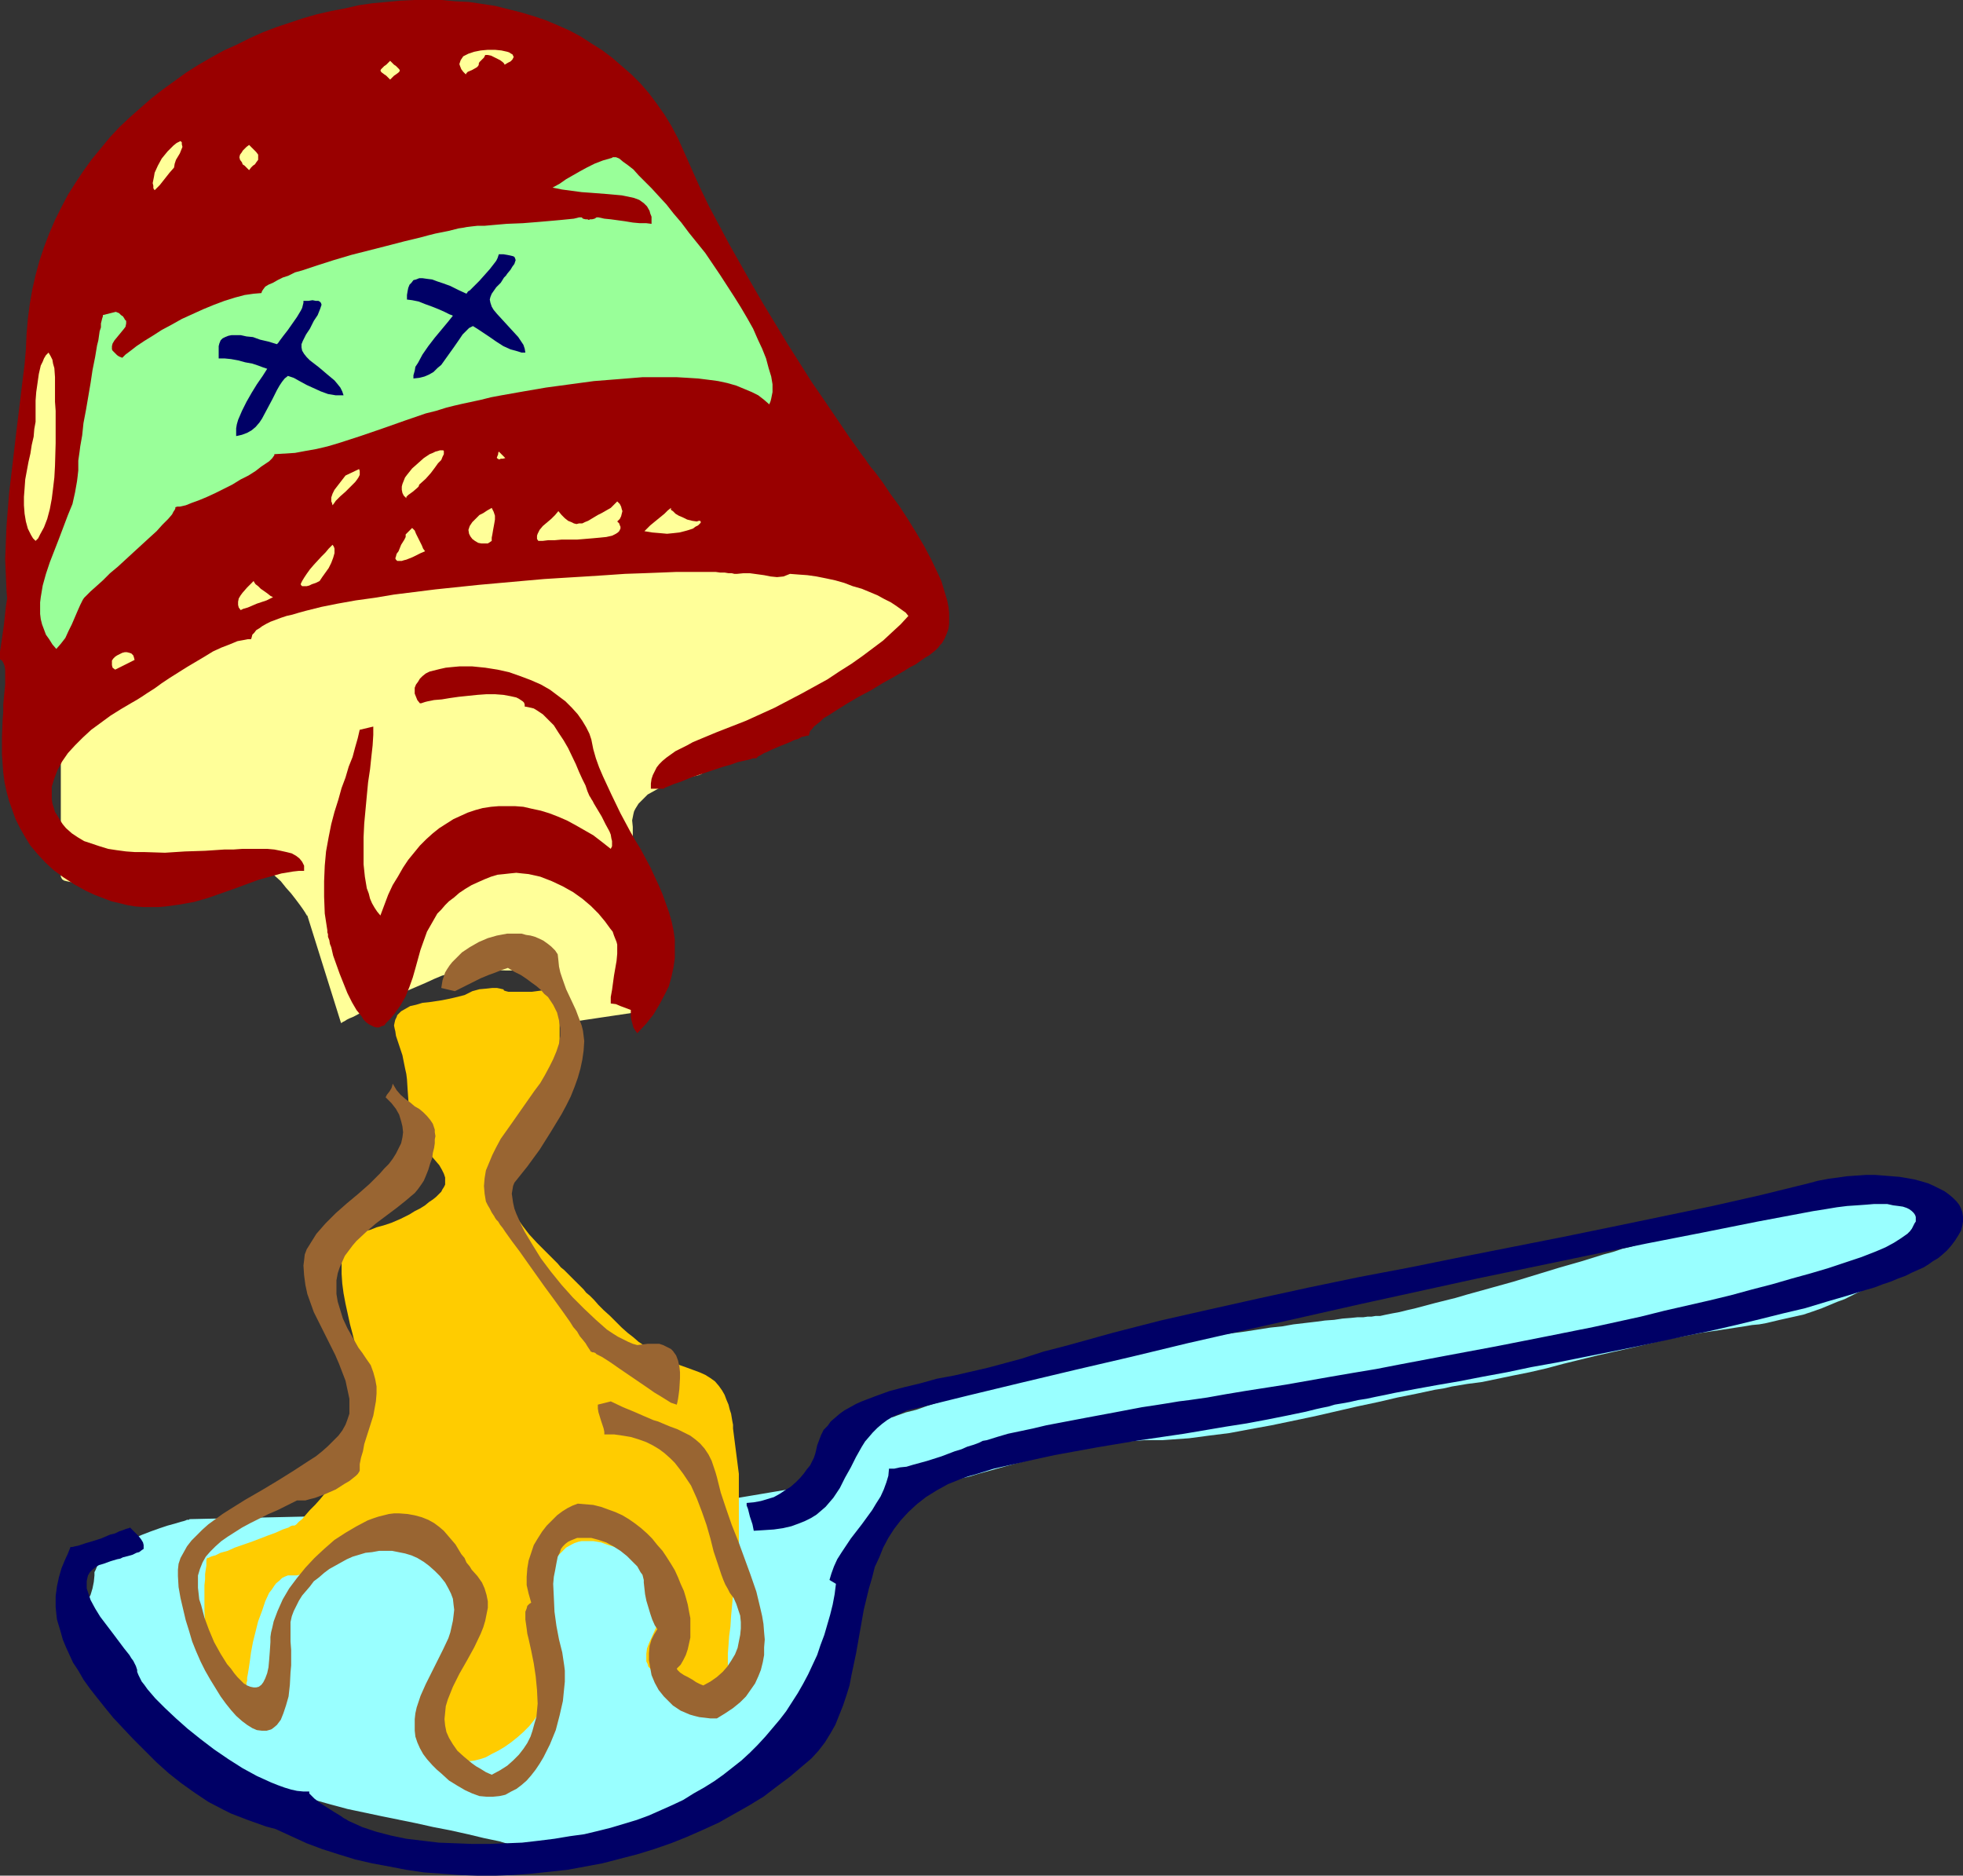
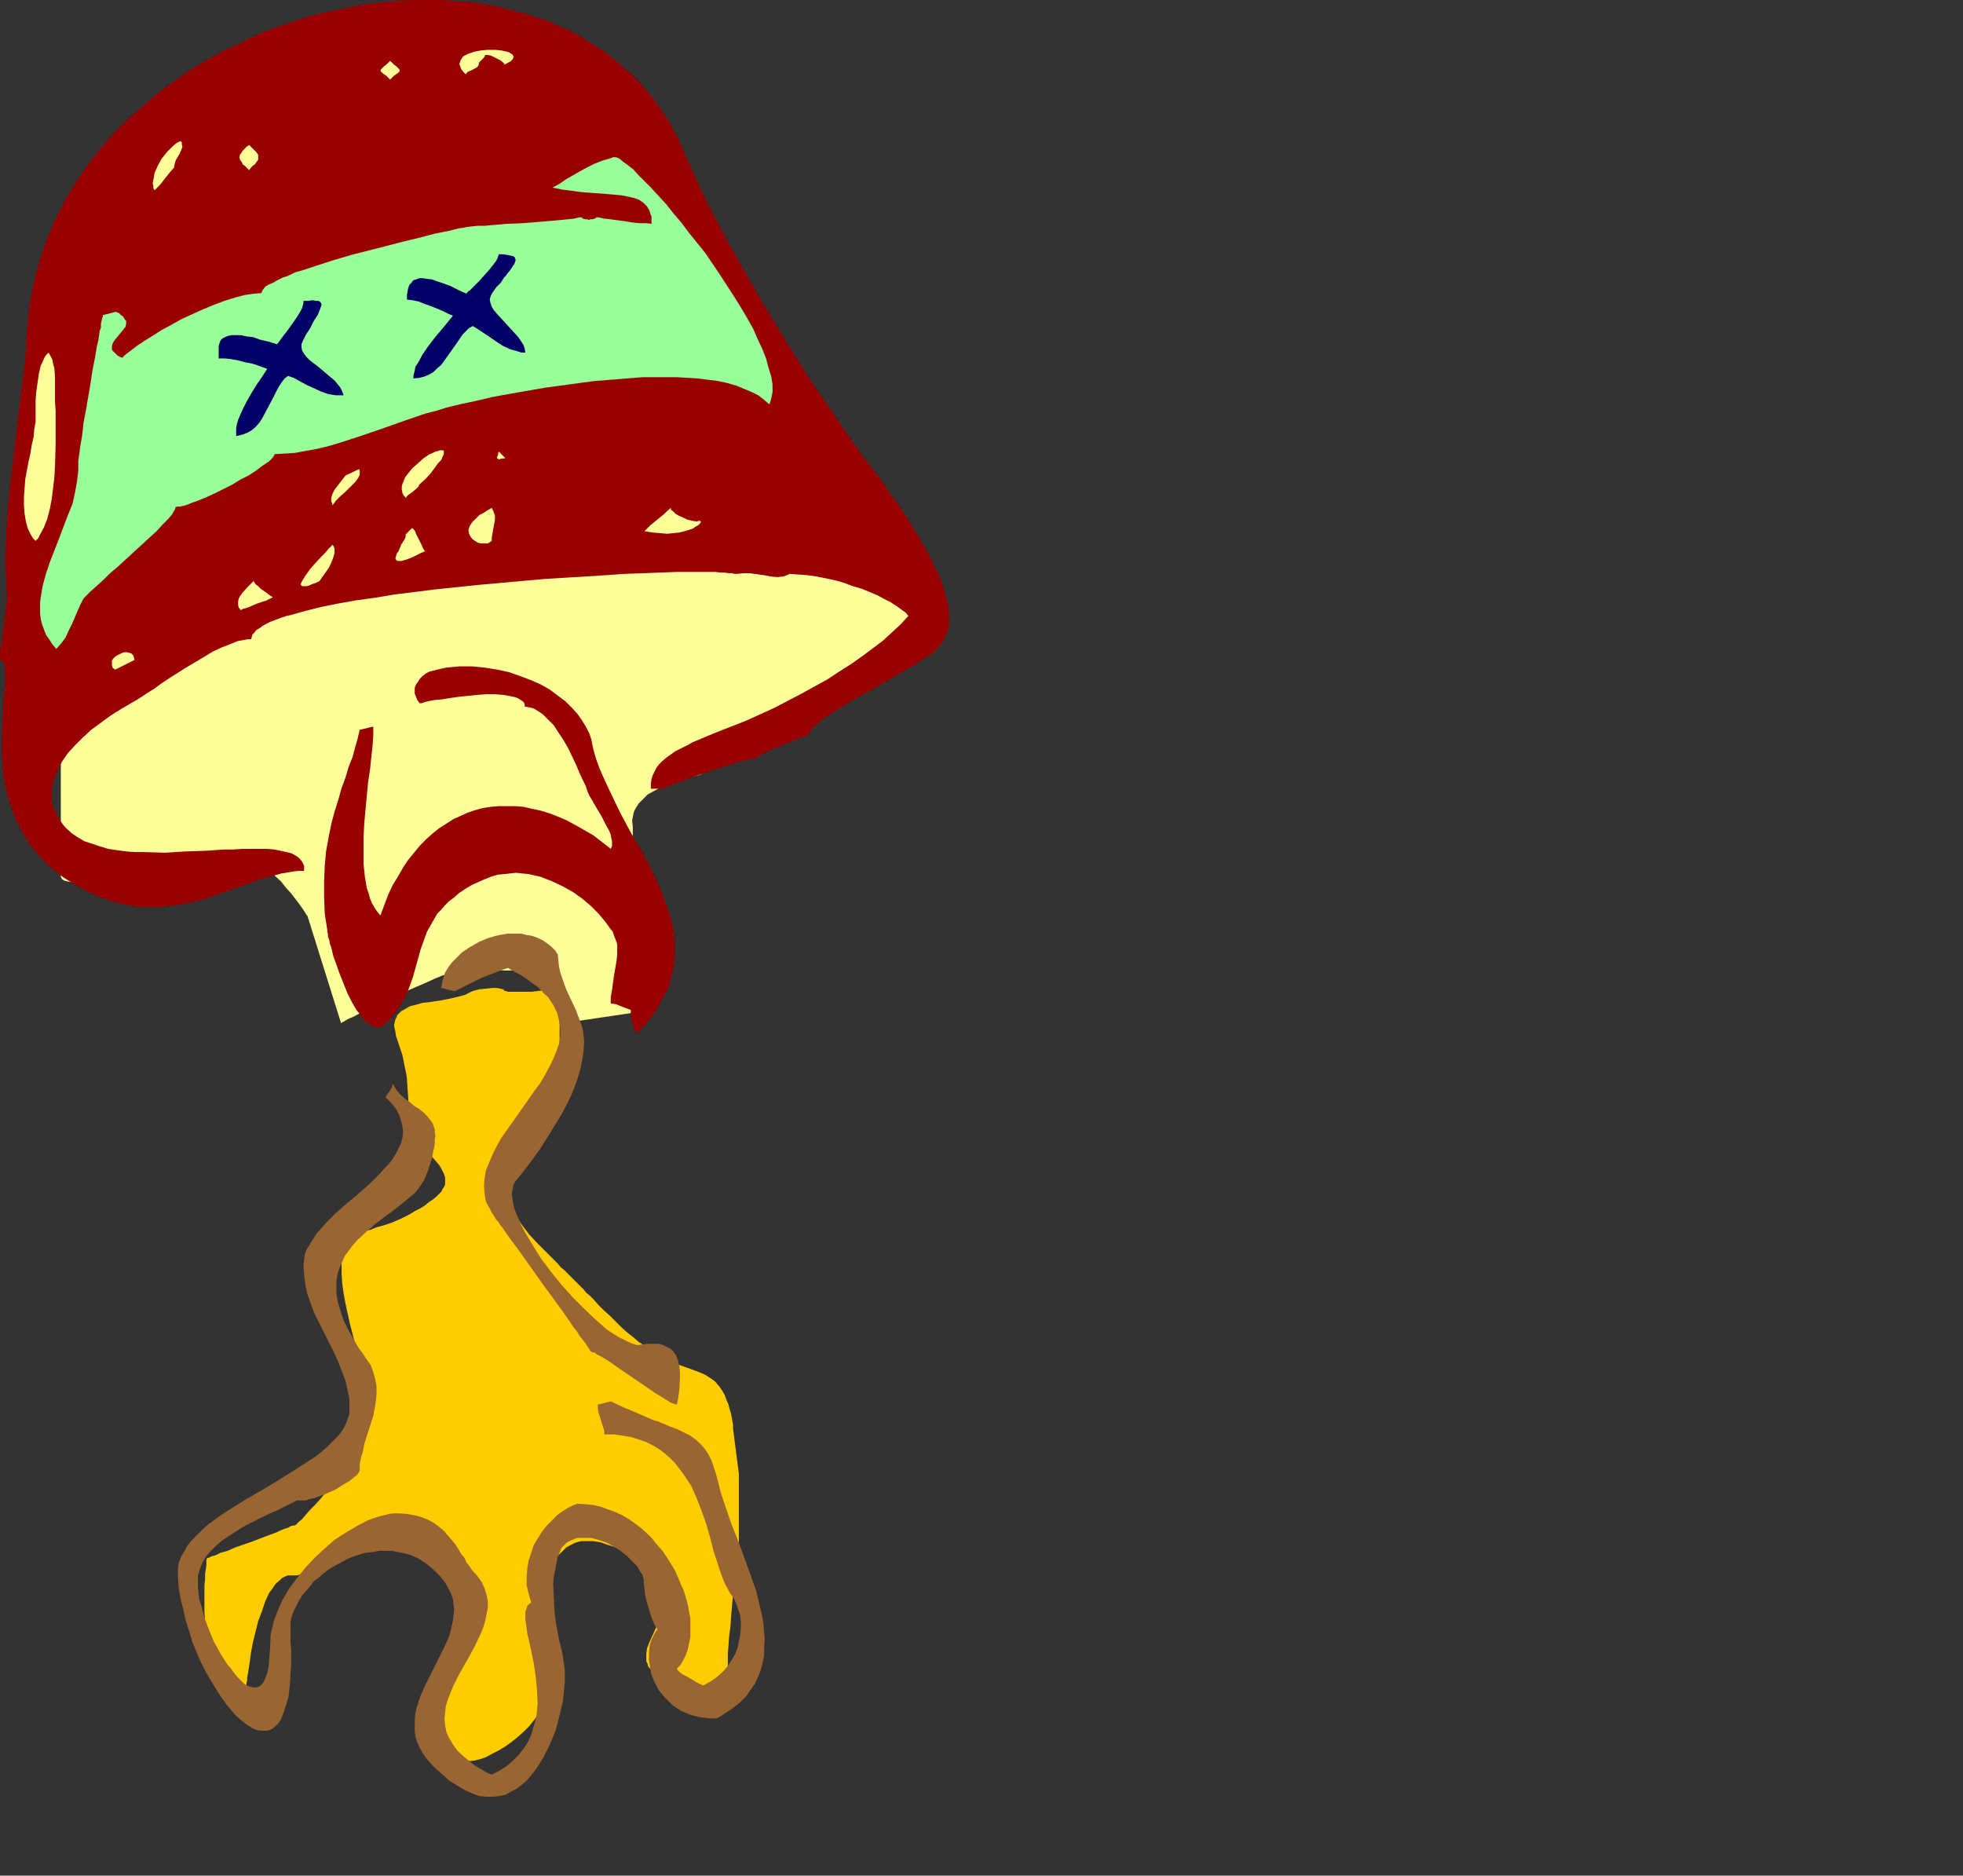
<svg xmlns="http://www.w3.org/2000/svg" xmlns:ns1="http://sodipodi.sourceforge.net/DTD/sodipodi-0.dtd" xmlns:ns2="http://www.inkscape.org/namespaces/inkscape" version="1.0" width="129.724mm" height="123.939mm" id="svg27" ns1:docname="Medicine &amp; Spoon 2.wmf">
  <rect width="100%" height="100%" fill="#333333" stroke="none" />
  <ns1:namedview id="namedview27" pagecolor="#ffffff" bordercolor="#000000" borderopacity="0.25" ns2:showpageshadow="2" ns2:pageopacity="0.0" ns2:pagecheckerboard="0" ns2:deskcolor="#d1d1d1" ns2:document-units="mm" />
  <defs id="defs1">
    <pattern id="WMFhbasepattern" patternUnits="userSpaceOnUse" width="6" height="6" x="0" y="0" />
  </defs>
-   <path style="fill:#99ffff;fill-opacity:1;fill-rule:evenodd;stroke:none" d="m 47.349,379.4 v 0 l -0.162,0.162 h -0.485 l -0.323,0.162 -0.485,0.162 -0.646,0.162 -1.616,0.485 -1.778,0.485 -1.939,0.646 -2.262,0.808 -2.101,0.808 -2.262,0.97 -2.101,1.131 -2.101,1.131 -1.778,1.293 -1.454,1.293 -0.646,0.646 -0.646,0.808 -0.323,0.646 -0.323,0.808 -0.323,0.646 v 0.808 l -0.162,1.616 -0.323,1.616 -0.485,1.616 -0.808,1.616 -0.808,1.616 -0.646,1.616 -0.646,1.616 -0.646,1.777 -0.485,1.616 -0.162,1.777 0.162,1.777 0.162,0.97 0.162,0.97 0.323,0.97 0.485,0.808 0.646,1.131 0.646,0.97 0.808,0.97 0.97,0.97 1.131,0.97 1.131,1.131 2.586,1.939 2.424,1.939 2.424,1.616 2.262,1.616 2.262,1.454 2.101,1.293 4.525,2.585 4.525,2.262 2.424,1.131 2.424,1.293 2.586,1.131 2.586,1.293 2.909,1.454 3.07,1.616 3.232,1.454 3.555,1.454 3.717,1.293 3.878,1.131 4.04,1.131 4.202,1.131 8.403,1.777 8.726,1.777 4.363,0.97 4.202,0.808 4.363,0.97 4.04,0.97 3.878,0.808 3.717,1.131 1.778,0.485 1.778,0.485 1.616,0.323 1.454,0.323 2.909,0.646 2.586,0.485 2.424,0.162 h 2.262 l 2.101,-0.162 2.101,-0.323 2.101,-0.485 2.262,-0.646 2.101,-0.808 2.424,-0.97 2.586,-1.131 1.454,-0.485 1.454,-0.646 1.454,-0.646 1.616,-0.808 1.778,-0.646 1.778,-0.808 3.555,-1.616 3.07,-1.616 3.07,-1.777 2.586,-1.777 2.424,-1.777 2.101,-1.616 2.101,-1.777 1.778,-1.777 1.616,-1.616 1.454,-1.616 1.454,-1.616 1.293,-1.616 1.131,-1.454 1.131,-1.293 0.97,-1.293 1.131,-1.131 0.97,-1.293 0.808,-1.454 0.808,-1.777 0.646,-1.777 0.646,-2.262 0.485,-2.262 0.808,-4.686 0.808,-4.686 0.323,-2.262 0.323,-2.101 0.485,-1.939 0.323,-1.777 0.323,-1.454 0.485,-1.293 0.323,-0.485 0.485,-0.646 0.808,-1.454 0.97,-1.616 1.293,-1.939 1.293,-2.101 1.454,-2.101 2.909,-4.363 1.454,-1.939 1.293,-1.939 1.293,-1.939 1.131,-1.454 0.485,-0.808 0.485,-0.485 0.323,-0.646 0.323,-0.485 0.323,-0.323 0.162,-0.162 v -0.162 l 0.162,-0.162 h 0.162 l 0.162,-0.162 0.646,-0.162 0.646,-0.323 0.97,-0.323 1.131,-0.323 1.293,-0.323 1.454,-0.485 1.454,-0.646 1.778,-0.485 1.939,-0.646 1.939,-0.646 2.101,-0.485 2.101,-0.646 4.686,-1.293 4.686,-1.293 5.01,-1.293 5.171,-1.293 5.171,-0.97 5.01,-0.97 4.848,-0.646 2.424,-0.323 2.424,-0.162 2.101,-0.162 h 2.262 2.101 l 2.262,-0.162 4.525,-0.323 4.848,-0.646 5.171,-0.646 5.171,-0.97 5.333,-0.97 10.827,-2.262 10.504,-2.424 5.333,-1.131 4.848,-1.131 4.848,-0.97 4.525,-0.97 2.101,-0.323 2.101,-0.485 1.939,-0.323 1.939,-0.323 3.717,-0.485 3.878,-0.808 3.878,-0.808 4.04,-0.808 4.202,-0.97 4.202,-1.131 8.565,-2.101 8.726,-1.939 8.726,-2.101 4.363,-0.808 4.202,-0.808 4.363,-0.646 4.202,-0.646 2.101,-0.323 1.939,-0.323 1.778,-0.162 1.778,-0.323 3.394,-0.808 2.909,-0.646 2.909,-0.646 2.424,-0.808 2.262,-0.808 1.939,-0.808 1.939,-0.808 1.778,-0.646 3.232,-1.616 2.909,-1.293 3.07,-1.293 1.616,-0.485 1.616,-0.808 1.454,-0.97 1.616,-1.131 2.747,-2.262 2.586,-2.424 1.131,-1.131 0.97,-1.131 0.97,-0.97 0.646,-0.97 0.646,-0.646 0.485,-0.646 0.162,-0.323 0.162,-0.162 v 0 l -0.162,-0.162 -0.162,-0.485 -0.646,-0.646 -0.646,-0.808 -0.97,-1.131 -1.131,-1.131 -1.131,-1.131 -1.454,-1.293 -1.454,-1.131 -1.616,-0.97 -1.778,-0.97 -1.778,-0.808 -1.939,-0.646 -1.939,-0.323 h -2.101 l -0.97,0.162 -1.131,0.162 -0.97,0.323 -1.293,0.323 -2.586,0.646 -2.909,0.808 -3.232,0.97 -3.394,0.97 -3.394,0.97 -7.272,2.101 -7.272,2.101 -3.555,0.97 -3.394,0.97 -3.07,0.808 -3.07,0.97 -2.586,0.646 -1.131,0.323 -1.131,0.323 -1.131,0.323 -1.454,0.323 -1.616,0.485 -1.778,0.485 -2.101,0.646 -2.101,0.485 -2.424,0.808 -2.424,0.646 -2.586,0.808 -2.586,0.808 -5.656,1.616 -5.818,1.777 -5.818,1.777 -5.818,1.616 -5.818,1.616 -2.747,0.808 -2.586,0.646 -2.586,0.646 -2.424,0.646 -2.424,0.646 -2.101,0.485 -1.939,0.485 -1.778,0.323 -1.616,0.323 -1.454,0.323 h -1.131 l -0.97,0.162 h -0.97 l -1.131,0.162 h -1.454 l -1.616,0.162 -2.101,0.162 -2.101,0.323 -2.262,0.162 -2.424,0.323 -2.747,0.323 -2.747,0.323 -2.747,0.485 -3.07,0.323 -6.141,0.97 -6.141,0.808 -6.464,0.97 -5.979,0.97 -3.07,0.485 -2.909,0.485 -2.747,0.323 -2.586,0.485 -2.424,0.485 -2.262,0.323 -2.262,0.485 -1.939,0.323 -1.616,0.485 -1.454,0.323 -1.293,0.323 -0.97,0.162 -0.808,0.323 -0.97,0.323 -0.97,0.323 -1.131,0.323 -2.586,0.808 -2.909,0.97 -2.909,0.97 -3.232,0.97 -6.787,2.101 -6.787,2.101 -3.232,0.97 -3.07,0.97 -2.747,0.97 -2.586,0.646 -2.262,0.808 -0.808,0.323 -0.97,0.162 -1.616,0.808 -1.616,0.808 -1.616,0.97 -1.616,1.293 -1.778,1.293 -1.616,1.454 -2.909,2.909 -1.454,1.454 -1.293,1.293 -1.131,1.293 -0.97,1.131 -0.808,0.97 -0.646,0.646 -0.162,0.162 -0.162,0.323 v 0 l -0.162,0.162 -33.613,5.655 z" id="path1" />
  <path style="fill:#ffcc00;fill-opacity:1;fill-rule:evenodd;stroke:none" d="m 125.725,247.062 v 0 h -0.162 l -0.646,-0.162 -0.808,-0.162 h -1.131 l -1.454,0.162 -1.778,0.162 -1.778,0.485 -0.97,0.485 -0.97,0.485 -1.293,0.323 -1.293,0.323 -1.454,0.323 -1.616,0.323 -3.232,0.485 -1.616,0.162 -1.616,0.485 -1.454,0.323 -1.131,0.646 -1.131,0.646 -0.97,0.97 -0.162,0.485 -0.323,0.646 -0.162,0.646 -0.162,0.808 0.162,0.808 0.162,0.646 0.162,1.131 0.323,0.97 0.646,1.939 0.646,1.939 0.323,1.616 0.323,1.616 0.323,1.454 0.162,1.293 0.162,2.585 0.162,2.262 0.162,2.424 0.162,1.131 0.323,1.293 0.323,1.454 0.485,1.616 0.646,1.454 0.808,1.454 0.808,1.293 1.131,1.131 0.97,1.131 0.97,1.131 0.97,1.131 0.646,1.131 0.485,0.97 0.323,0.97 v 1.131 0.646 l -0.323,0.646 -0.323,0.485 -0.323,0.646 -0.646,0.646 -0.646,0.646 -0.808,0.646 -0.97,0.646 -0.97,0.808 -1.293,0.808 -1.293,0.646 -1.293,0.808 -2.262,1.131 -2.262,0.97 -1.939,0.646 -1.778,0.485 -1.616,0.646 -1.454,0.323 -1.131,0.323 -1.131,0.485 -0.97,0.485 -0.808,0.646 -0.646,0.808 -0.485,0.97 -0.323,1.293 -0.162,0.646 v 0.808 0.97 0.97 2.262 l 0.162,2.424 0.323,2.424 0.485,2.585 1.131,5.171 0.646,2.424 0.646,2.585 0.646,2.262 0.646,2.101 0.646,1.939 0.485,1.616 0.485,1.454 0.162,0.485 0.162,0.485 0.162,0.323 0.162,0.323 v 0.162 0 l 0.162,0.162 v 0.485 l 0.162,0.646 v 0.646 0.646 0.646 l -0.162,1.616 -0.162,1.131 -0.323,1.131 -0.162,1.293 -0.485,1.293 -0.485,1.454 -0.646,1.777 -0.808,1.777 -1.131,1.777 -1.131,1.939 -2.747,3.716 -2.909,3.555 -1.454,1.777 -1.293,1.454 -1.293,1.293 -1.131,1.293 -0.808,0.97 -0.808,0.646 -0.323,0.323 -0.162,0.162 v 0.162 h -0.162 l -0.162,0.162 -0.323,0.162 h -0.485 l -0.485,0.162 -0.485,0.323 -1.454,0.485 -1.778,0.808 -1.778,0.646 -4.202,1.616 -4.202,1.454 -1.778,0.808 -1.778,0.485 -1.293,0.646 -0.646,0.162 -0.485,0.162 -0.323,0.162 -0.323,0.162 h -0.323 v 0 0.162 l -0.162,0.323 v 0.646 0.808 l -0.162,0.97 -0.162,1.131 v 1.293 l -0.162,1.454 v 3.07 3.393 l 0.162,3.232 0.485,3.232 0.323,1.616 0.485,1.454 0.485,1.293 0.808,1.293 0.808,1.131 0.646,0.97 0.97,0.97 0.808,0.97 0.808,0.646 0.808,0.646 0.808,0.485 0.646,0.485 0.485,0.323 0.485,0.162 0.323,0.323 v 0 -0.323 l 0.162,-0.485 v -0.485 l 0.162,-0.485 v -0.808 l 0.162,-0.808 0.162,-0.97 0.323,-2.101 0.323,-2.424 0.485,-2.585 0.646,-2.585 0.646,-2.585 0.97,-2.585 0.808,-2.424 0.97,-2.101 0.646,-0.808 0.646,-0.97 0.485,-0.646 0.808,-0.646 0.646,-0.646 0.646,-0.323 0.808,-0.323 h 0.646 1.616 l 1.293,-0.323 1.454,-0.485 1.131,-0.485 2.424,-1.293 2.262,-1.616 2.586,-1.616 1.293,-0.646 1.454,-0.646 1.454,-0.646 1.778,-0.485 1.778,-0.162 2.101,-0.162 3.878,0.162 h 1.939 l 1.778,0.162 1.778,0.323 1.616,0.323 1.454,0.485 1.293,0.485 1.293,0.485 1.131,0.646 0.97,0.808 0.808,0.97 0.646,0.97 0.485,1.293 0.162,1.293 0.162,1.454 v 3.07 l -0.323,2.909 -0.323,2.747 -0.323,2.585 -0.646,2.747 -0.808,2.585 -0.646,2.909 -1.131,2.909 -0.485,1.616 -0.646,1.454 -0.646,1.293 -0.808,1.131 -0.646,0.97 -0.323,0.646 -0.323,0.485 -0.646,0.808 -0.485,0.808 -0.485,0.808 -0.162,0.646 -0.162,0.808 0.162,0.485 0.323,0.646 0.646,0.485 0.808,0.646 1.131,0.485 1.293,0.485 0.97,0.646 0.808,0.646 0.646,0.646 0.485,0.646 0.485,0.808 0.646,1.293 0.808,1.293 0.323,0.485 0.323,0.485 0.646,0.485 0.646,0.162 0.808,0.162 0.97,0.162 1.131,-0.162 1.293,-0.323 1.454,-0.485 1.454,-0.808 1.616,-0.808 1.616,-0.97 1.616,-1.131 1.616,-1.293 1.454,-1.293 1.454,-1.454 1.293,-1.616 1.131,-1.616 0.97,-1.454 0.808,-1.616 0.323,-1.777 0.162,-1.454 v -1.777 -1.616 l -0.162,-3.716 -0.162,-3.716 -0.323,-3.555 -0.162,-1.777 -0.162,-1.454 -0.162,-1.454 v -1.131 l -0.162,-0.97 v -0.808 -0.323 -0.323 -0.162 -0.485 l 0.162,-0.646 0.162,-0.97 0.323,-1.293 0.323,-1.293 0.485,-1.293 0.485,-1.454 0.808,-1.293 0.808,-1.293 1.131,-1.131 1.131,-1.131 1.454,-0.808 0.646,-0.323 0.97,-0.323 0.808,-0.162 h 0.97 0.808 1.131 l 1.939,0.323 1.778,0.646 1.616,0.485 1.616,0.808 1.293,0.97 1.131,0.808 1.131,1.131 0.97,1.131 0.808,0.97 0.808,1.293 1.293,2.424 1.131,2.262 1.131,2.262 0.323,0.485 0.162,0.646 v 1.131 l -0.323,1.131 -0.485,1.293 -2.424,5.332 -0.485,1.293 -0.162,1.293 v 1.293 0.646 l 0.323,0.646 0.162,0.646 0.485,0.485 0.485,0.646 0.808,0.646 0.808,0.485 0.808,0.646 1.131,0.485 1.293,0.485 1.293,0.485 1.131,0.485 1.131,0.323 1.131,0.485 1.778,0.485 1.616,0.162 1.293,0.323 1.131,-0.162 0.97,-0.162 0.808,-0.323 0.485,-0.485 0.485,-0.485 0.323,-0.808 0.162,-0.646 0.323,-1.939 v -1.939 -0.646 -0.646 -0.808 -0.808 l 0.162,-2.101 0.162,-2.262 0.323,-2.424 0.162,-2.585 0.485,-5.332 0.323,-2.585 0.162,-2.424 0.323,-2.262 0.162,-1.939 0.162,-0.97 v -0.808 l 0.162,-0.646 v -0.646 l 0.162,-0.485 v -0.323 -0.162 -0.162 -16.805 l -1.454,-11.311 v -0.485 -0.485 l -0.162,-0.808 -0.162,-0.97 -0.162,-0.97 -0.323,-0.97 -0.323,-1.293 -0.485,-1.131 -0.485,-1.293 -0.646,-1.131 -0.808,-1.131 -0.97,-1.131 -1.131,-0.808 -1.293,-0.808 -1.454,-0.646 -3.07,-1.131 -2.747,-0.97 -2.747,-1.293 -2.586,-1.454 -2.586,-1.777 -1.454,-0.97 -1.293,-1.131 -1.454,-1.131 -1.454,-1.293 -1.454,-1.454 -1.454,-1.454 -1.616,-1.454 -1.293,-1.293 -1.131,-1.293 -0.97,-0.97 -0.97,-0.808 -0.646,-0.808 -1.454,-1.454 -2.586,-2.585 -0.808,-0.808 -0.808,-0.646 -0.808,-0.97 -0.97,-0.97 -4.202,-4.201 -1.939,-2.101 -1.616,-2.101 -1.454,-2.101 -0.646,-1.131 -0.485,-0.97 -0.323,-1.131 -0.323,-1.131 -0.162,-0.97 -0.162,-1.131 0.162,-0.485 v -0.646 l 0.485,-1.616 0.485,-1.616 0.808,-1.939 0.97,-1.939 1.131,-2.262 2.424,-4.201 1.131,-2.101 1.131,-1.939 1.131,-1.777 0.97,-1.616 0.808,-1.293 0.162,-0.646 0.323,-0.485 0.323,-0.323 0.162,-0.162 v -0.323 h 0.162 v -25.207 h -0.162 l -0.485,0.162 h -0.646 -0.97 l -0.97,0.162 h -1.293 l -2.424,0.323 h -2.747 -2.101 -0.97 l -0.646,-0.162 -0.485,-0.162 z" id="path2" />
  <path style="fill:#ffff99;fill-opacity:1;fill-rule:evenodd;stroke:none" d="m 15.19,182.429 v -0.485 l 0.323,-0.485 0.323,-0.808 0.485,-0.646 0.485,-0.808 0.808,-0.808 0.808,-0.97 0.808,-0.97 0.97,-1.131 1.131,-0.97 2.262,-2.262 2.586,-2.262 2.586,-2.424 2.909,-2.262 2.747,-2.101 2.909,-2.101 2.586,-1.777 1.454,-0.646 1.131,-0.808 1.293,-0.646 1.131,-0.485 1.131,-0.323 0.97,-0.323 0.97,-0.162 0.808,-0.162 h 0.808 0.97 l 1.939,-0.323 2.262,-0.485 2.586,-0.485 2.586,-0.646 2.747,-0.646 3.07,-0.808 2.909,-0.808 6.141,-1.616 2.909,-0.646 2.909,-0.646 2.747,-0.485 2.747,-0.485 2.424,-0.323 h 2.101 l 2.262,-0.162 2.101,-0.162 2.262,-0.162 2.424,-0.485 2.586,-0.323 2.586,-0.485 2.586,-0.485 2.909,-0.485 2.909,-0.646 3.07,-0.485 3.232,-0.485 3.394,-0.485 3.555,-0.323 3.717,-0.162 4.04,-0.323 h 4.04 4.202 l 4.04,-0.162 4.04,-0.323 4.04,-0.323 7.757,-0.97 7.434,-0.97 3.555,-0.646 3.717,-0.485 3.394,-0.485 3.555,-0.323 3.232,-0.485 3.394,-0.162 3.232,-0.162 3.232,-0.162 h 3.07 2.747 7.434 2.262 l 1.939,0.162 1.778,0.162 1.616,0.323 1.454,0.485 1.293,0.485 1.131,0.808 0.97,0.808 0.97,1.131 0.646,1.293 0.646,1.454 0.646,1.454 0.646,1.293 0.646,0.97 0.808,0.97 0.646,0.808 0.646,0.808 0.485,0.646 0.323,0.808 0.162,0.808 -0.162,0.97 v 0.485 l -0.323,0.485 -0.323,0.646 -0.323,0.646 -0.485,0.808 -0.485,0.808 -0.808,0.808 -0.808,0.97 -0.808,0.97 -0.97,0.97 -1.131,1.293 -1.293,1.293 -1.293,1.293 -1.454,1.293 -3.232,2.747 -3.555,2.747 -3.717,2.585 -3.878,2.747 -4.04,2.585 -3.878,2.424 -3.878,2.262 -3.717,2.101 -1.778,0.97 -1.778,1.131 -1.616,0.808 -1.454,0.808 -1.454,0.808 -1.293,0.646 -1.293,0.646 -0.97,0.646 -0.97,0.485 -0.808,0.323 -0.646,0.323 -0.485,0.323 h -0.162 l -0.162,0.162 v 0 h -0.162 l -0.646,0.162 -0.808,0.162 -0.97,0.323 -1.293,0.323 -1.454,0.323 -1.454,0.485 -1.616,0.646 -1.616,0.808 -1.454,0.808 -1.454,0.808 -1.131,1.131 -1.131,1.131 -0.808,1.293 -0.323,0.646 -0.162,0.646 -0.162,0.808 -0.162,0.808 0.162,1.616 v 2.101 l 0.162,2.262 0.162,2.262 0.97,10.341 0.323,2.424 0.162,2.262 0.323,2.101 0.162,1.939 0.162,1.454 v 0.646 l 0.162,0.485 v 0.485 0.323 0.162 0 16.805 l -19.554,2.909 -5.494,-12.765 h -0.162 -0.646 -0.808 l -1.131,-0.162 h -1.293 l -1.616,-0.162 h -1.616 -1.939 l -3.717,-0.162 h -3.555 -1.778 l -1.616,0.162 -1.454,0.162 -1.131,0.162 -0.485,0.162 -0.646,0.323 -1.616,0.485 -1.939,0.808 -2.101,0.97 -2.262,0.97 -2.262,0.97 -4.686,2.262 -2.424,1.131 -2.101,1.131 -2.101,0.808 -1.778,0.97 -0.646,0.323 -0.808,0.323 -0.646,0.323 -0.485,0.323 -0.323,0.162 -0.323,0.162 -0.162,0.162 h -0.162 L 76.76,228.642 H 76.598 V 228.48 l -0.162,-0.162 -0.162,-0.323 -0.323,-0.485 -0.323,-0.485 -0.808,-1.131 -0.97,-1.293 -1.131,-1.454 -1.293,-1.454 -1.293,-1.616 -1.616,-1.454 -1.454,-1.293 -1.616,-1.293 -1.778,-0.97 -1.616,-0.646 -0.808,-0.162 -0.808,-0.162 h -0.808 -0.97 l -0.808,0.323 -0.808,0.323 -0.808,0.323 -0.97,0.485 -1.131,0.323 -1.131,0.323 -1.454,0.485 -1.454,0.323 -3.07,0.808 -3.394,0.485 -3.394,0.646 -7.272,0.97 -3.394,0.323 -3.232,0.323 h -1.616 -1.454 l -1.454,0.162 -1.293,-0.162 h -1.131 l -1.131,-0.162 -0.808,-0.162 -0.808,-0.162 -0.646,-0.162 -0.485,-0.323 -0.162,-0.323 -0.162,-0.323 z" id="path3" />
  <path style="fill:#990000;fill-opacity:1;fill-rule:evenodd;stroke:none" d="m 184.062,143.325 1.616,-0.162 h 1.616 l 3.555,0.485 1.616,0.323 1.616,0.162 1.616,-0.162 0.808,-0.323 0.808,-0.323 2.101,0.162 2.262,0.162 2.262,0.323 2.424,0.485 2.262,0.485 2.262,0.646 2.101,0.808 2.262,0.646 1.939,0.808 1.939,0.808 1.778,0.97 1.616,0.808 1.454,0.97 1.131,0.808 1.131,0.808 0.646,0.808 -1.939,2.101 -2.101,1.939 -2.262,2.101 -2.586,1.939 -2.586,1.939 -2.747,1.939 -3.07,1.939 -2.909,1.939 -3.232,1.777 -3.232,1.777 -3.394,1.777 -3.394,1.777 -3.555,1.616 -3.555,1.616 -3.717,1.454 -3.717,1.454 -1.939,0.808 -1.939,0.808 -1.939,0.808 -1.454,0.808 -1.616,0.808 -1.293,0.646 -1.131,0.808 -1.131,0.808 -0.97,0.808 -0.808,0.808 -0.646,0.808 -0.485,0.97 -0.485,0.97 -0.323,0.97 -0.162,1.131 v 1.293 h 3.232 l 0.162,-0.162 0.323,-0.162 0.808,-0.323 1.131,-0.485 1.454,-0.485 1.616,-0.646 1.616,-0.646 3.878,-1.293 3.878,-1.293 1.778,-0.485 1.778,-0.646 1.454,-0.323 1.454,-0.323 0.97,-0.323 h 0.485 0.323 l 0.162,-0.162 0.323,-0.323 0.646,-0.323 0.808,-0.485 0.808,-0.323 0.97,-0.485 2.262,-0.97 2.424,-0.97 0.97,-0.485 1.131,-0.323 0.808,-0.485 0.808,-0.162 0.646,-0.162 h 0.323 l 0.162,-0.485 0.162,-0.646 0.485,-0.485 0.485,-0.646 0.808,-0.646 0.808,-0.646 0.808,-0.808 1.131,-0.646 2.262,-1.454 2.586,-1.616 2.747,-1.616 3.07,-1.616 2.909,-1.777 2.909,-1.616 2.747,-1.616 1.293,-0.808 1.293,-0.646 1.131,-0.808 1.131,-0.808 1.131,-0.646 0.808,-0.646 0.808,-0.646 0.646,-0.646 0.485,-0.646 0.485,-0.485 0.646,-1.131 0.485,-1.131 0.485,-1.293 0.162,-1.293 v -1.293 -1.454 l -0.162,-1.454 -0.323,-1.616 -0.485,-1.616 -0.97,-3.232 -0.808,-1.777 -1.616,-3.393 -1.778,-3.393 -2.101,-3.555 -2.101,-3.393 -2.101,-3.232 -2.262,-3.07 -1.939,-2.909 -1.939,-2.585 -0.97,-1.131 -0.808,-1.131 -0.646,-0.97 -0.646,-0.808 -3.232,-4.524 -3.07,-4.524 -3.07,-4.524 -3.232,-4.686 -6.141,-9.695 -5.979,-9.857 -2.909,-5.009 -2.747,-4.848 -2.747,-4.848 -2.586,-4.848 -2.586,-4.848 -2.262,-4.686 -2.101,-4.686 -1.939,-4.363 -1.454,-3.232 -1.616,-3.07 -1.778,-2.909 -1.939,-2.747 -1.939,-2.585 -2.101,-2.424 -2.262,-2.262 -2.424,-2.101 -2.424,-2.101 -2.586,-1.939 -2.586,-1.616 -2.747,-1.777 -2.747,-1.454 -2.909,-1.293 -3.07,-1.293 -2.909,-0.97 -3.232,-0.97 -3.232,-0.808 -3.232,-0.808 -3.232,-0.485 -3.232,-0.485 -3.394,-0.162 L 110.373,0 h -3.394 -3.394 l -3.555,0.162 -3.394,0.323 -3.555,0.323 -3.394,0.485 -3.555,0.808 -3.394,0.646 -3.555,0.808 -3.394,0.97 -3.394,1.131 -3.394,1.131 -3.394,1.293 -3.232,1.454 -3.232,1.616 -3.232,1.454 -3.232,1.777 -3.07,1.777 -3.07,1.939 -2.909,2.101 -2.909,2.101 -2.909,2.262 -2.586,2.262 -2.747,2.424 -2.586,2.424 -2.424,2.585 -2.262,2.747 -2.262,2.747 -2.101,2.909 -1.939,2.909 -1.939,3.07 -1.616,3.07 -1.616,3.232 -1.454,3.393 -1.293,3.393 -1.131,3.393 -0.97,3.555 -0.808,3.555 -0.646,3.716 -0.485,3.716 -0.323,3.878 -0.162,3.716 -0.323,3.716 -0.485,3.878 -0.485,4.04 -0.97,7.918 -0.97,8.241 -0.97,8.241 -0.323,4.04 -0.323,4.201 -0.162,4.04 -0.162,4.04 0.162,3.878 0.162,3.878 0.162,2.101 -0.323,2.101 -0.485,4.524 -0.323,2.262 -0.323,2.262 L 0,162.715 v 1.939 l 0.485,0.323 0.323,0.485 0.323,0.808 0.162,0.97 v 1.131 1.131 1.454 l -0.162,1.616 -0.162,1.616 -0.162,1.777 v 1.939 l -0.162,1.939 -0.162,4.201 v 4.363 l 0.162,2.262 0.162,2.262 0.323,2.424 0.485,2.262 0.646,2.424 0.808,2.262 0.808,2.262 1.131,2.262 1.293,2.262 1.293,2.101 1.778,2.101 1.939,2.101 2.101,1.939 2.424,1.777 2.747,1.777 2.909,1.616 2.101,0.97 2.101,0.808 2.101,0.808 2.101,0.485 1.939,0.485 1.939,0.323 2.101,0.162 h 1.778 1.939 l 1.778,-0.162 3.555,-0.485 3.555,-0.646 3.394,-0.97 3.232,-1.131 3.232,-1.131 3.07,-1.131 3.07,-1.131 2.909,-0.808 2.909,-0.808 2.909,-0.485 1.454,-0.162 h 1.293 v -1.293 l -0.485,-0.97 -0.646,-0.808 -0.808,-0.646 -1.131,-0.646 -1.293,-0.323 -1.454,-0.323 -1.616,-0.323 -1.778,-0.162 H 64.963 62.862 60.6 L 58.338,212.16 h -2.262 l -4.848,0.323 -5.01,0.162 -5.01,0.323 -5.01,-0.162 h -2.424 l -2.262,-0.162 -2.424,-0.323 -2.101,-0.323 -2.101,-0.646 -1.939,-0.646 -1.939,-0.646 -1.616,-0.97 -1.454,-0.97 -1.454,-1.293 -0.808,-0.97 -0.646,-0.97 -0.646,-1.131 -0.646,-0.97 -0.323,-1.131 -0.323,-0.97 -0.162,-1.131 v -1.131 -0.97 -0.97 l 0.646,-2.101 0.808,-2.101 1.131,-2.101 1.454,-2.101 1.778,-1.939 1.939,-1.939 2.101,-1.939 2.424,-1.777 2.424,-1.777 2.586,-1.616 2.747,-1.616 1.131,-0.646 1.293,-0.808 1.454,-0.97 1.778,-1.131 1.778,-1.293 1.939,-1.293 4.363,-2.747 4.363,-2.585 2.101,-1.293 2.101,-0.97 2.101,-0.808 1.939,-0.808 1.778,-0.323 0.808,-0.162 h 0.808 l 0.162,-0.485 0.162,-0.646 0.485,-0.485 0.485,-0.646 0.808,-0.485 0.646,-0.485 1.131,-0.646 0.97,-0.485 1.293,-0.485 1.293,-0.485 1.454,-0.485 1.454,-0.323 1.616,-0.485 1.778,-0.485 1.939,-0.485 1.939,-0.485 4.04,-0.808 4.525,-0.808 4.686,-0.646 4.848,-0.808 5.171,-0.646 5.171,-0.646 10.827,-1.131 10.827,-0.97 5.494,-0.485 5.171,-0.323 5.333,-0.323 5.01,-0.323 4.686,-0.323 4.686,-0.162 4.202,-0.162 4.04,-0.162 h 1.778 1.778 3.232 1.454 1.454 l 1.131,0.162 h 1.131 l 0.97,0.162 h 0.808 l 0.646,0.162 z" id="path4" />
  <path style="fill:#ffff99;fill-opacity:1;fill-rule:evenodd;stroke:none" d="m 43.47,41.85 -1.131,1.293 -2.424,3.07 -1.293,1.293 -0.323,-0.485 v -0.646 l -0.162,-0.646 0.162,-0.808 0.162,-0.808 0.162,-0.97 0.808,-1.777 0.97,-1.777 1.454,-1.777 0.646,-0.646 0.808,-0.808 0.808,-0.646 0.97,-0.485 0.323,0.323 v 0.485 l 0.162,0.646 -0.323,0.808 -0.323,0.808 -0.485,0.808 -0.485,0.808 -0.323,0.97 z" id="path5" />
  <path style="fill:#ffff99;fill-opacity:1;fill-rule:evenodd;stroke:none" d="m 62.216,42.497 -0.646,-0.646 -0.485,-0.485 -0.485,-0.323 -0.162,-0.485 -0.485,-0.646 -0.162,-0.646 0.162,-0.646 0.485,-0.646 0.162,-0.323 0.485,-0.485 0.485,-0.485 0.646,-0.485 0.485,0.485 0.485,0.485 0.485,0.485 0.323,0.323 0.485,0.646 v 0.646 0.646 l -0.485,0.646 -0.323,0.485 -0.485,0.323 -0.485,0.485 z" id="path6" />
  <path style="fill:#ffff99;fill-opacity:1;fill-rule:evenodd;stroke:none" d="m 97.445,19.875 -0.485,-0.485 -0.485,-0.485 -0.485,-0.323 -0.646,-0.485 -0.162,-0.162 -0.162,-0.323 0.162,-0.323 0.162,-0.162 0.323,-0.323 0.323,-0.323 0.485,-0.323 0.485,-0.485 0.485,-0.485 0.485,0.485 0.485,0.485 0.485,0.323 0.323,0.323 0.323,0.323 0.162,0.162 0.162,0.323 -0.162,0.323 -0.162,0.162 -0.646,0.485 -0.485,0.323 -0.485,0.485 z" id="path7" />
  <path style="fill:#ffff99;fill-opacity:1;fill-rule:evenodd;stroke:none" d="m 119.584,16.158 -0.162,0.323 -0.323,0.323 -1.131,0.646 -1.131,0.485 -0.323,0.323 -0.162,0.323 -0.646,-0.646 -0.485,-0.646 -0.323,-0.808 -0.162,-0.485 0.162,-0.485 0.162,-0.485 0.323,-0.485 0.323,-0.485 0.646,-0.323 0.646,-0.323 1.454,-0.485 1.616,-0.323 1.778,-0.162 h 1.778 l 1.616,0.162 1.454,0.323 0.485,0.162 0.485,0.323 0.323,0.162 0.162,0.323 0.162,0.323 -0.162,0.323 -0.162,0.323 -0.485,0.485 -0.646,0.323 -0.808,0.485 -0.162,-0.323 -0.323,-0.323 -0.646,-0.485 -0.646,-0.323 -1.616,-0.808 -0.808,-0.162 h -0.646 l -0.162,0.323 -0.162,0.323 -1.131,1.131 -0.162,0.323 z" id="path8" />
  <path style="fill:#ffff99;fill-opacity:1;fill-rule:evenodd;stroke:none" d="m 13.736,96.304 v 1.939 2.101 l 0.162,2.262 v 2.585 5.494 l -0.162,5.655 -0.162,2.909 -0.323,2.747 -0.323,2.585 -0.485,2.585 -0.646,2.424 -0.808,2.101 -0.97,1.777 -0.485,0.97 -0.646,0.646 -0.646,-0.646 -0.485,-0.808 -0.808,-1.616 -0.485,-1.777 -0.323,-1.939 -0.162,-2.101 v -2.101 l 0.162,-2.101 0.162,-2.262 0.808,-4.363 0.485,-2.101 0.323,-2.101 0.485,-2.101 0.162,-1.939 0.323,-1.777 v -1.616 -1.777 -1.939 L 9.05,97.92 9.373,95.658 9.696,93.396 l 0.485,-2.101 0.485,-0.97 0.323,-0.808 0.485,-0.808 0.646,-0.646 0.485,0.808 0.485,0.97 0.162,0.97 0.323,1.131 0.162,2.262 z" id="path9" />
  <path style="fill:#99ff99;fill-opacity:1;fill-rule:evenodd;stroke:none" d="m 192.142,100.99 -1.293,-1.131 -1.454,-1.131 -1.616,-0.808 -1.939,-0.808 -1.939,-0.808 -2.262,-0.646 -2.262,-0.485 -2.424,-0.323 -2.586,-0.323 -2.586,-0.162 -2.747,-0.162 h -2.747 -5.818 l -5.979,0.485 -6.141,0.485 -5.979,0.808 -5.979,0.808 -5.656,0.97 -5.494,0.97 -2.586,0.485 -2.586,0.646 -2.262,0.485 -2.262,0.485 -2.101,0.485 -1.939,0.485 -2.586,0.808 -2.586,0.646 -5.171,1.777 -5.494,1.939 -5.656,1.939 -5.494,1.777 -2.747,0.808 -2.747,0.646 -2.747,0.485 -2.586,0.485 -2.586,0.162 -2.586,0.162 v 0.323 l -0.162,0.162 -0.323,0.485 -0.323,0.323 -0.485,0.485 -0.485,0.323 -1.454,0.97 -1.454,1.131 -1.778,1.131 -1.939,0.97 -2.101,1.293 -4.202,2.101 -2.101,0.97 -1.939,0.808 -1.778,0.646 -1.616,0.646 -1.454,0.323 H 44.278 l -0.485,0.162 v 0.323 l -0.162,0.323 -0.323,0.485 -0.323,0.646 -0.97,1.131 -1.454,1.454 -1.454,1.616 -1.778,1.616 -1.939,1.777 -1.939,1.777 -4.04,3.716 -1.939,1.616 -1.778,1.777 -1.616,1.454 -1.454,1.293 -0.646,0.646 -0.485,0.485 -0.485,0.485 -0.323,0.485 -0.646,1.293 -0.646,1.454 -1.454,3.393 -0.808,1.616 -0.808,1.777 -1.131,1.454 -1.131,1.293 -0.97,-1.131 -0.808,-1.293 -0.808,-1.131 -0.485,-1.293 -0.485,-1.293 -0.323,-1.293 -0.162,-1.293 v -1.454 -1.454 l 0.162,-1.293 0.485,-2.909 0.808,-2.909 0.97,-2.909 2.262,-5.817 2.262,-5.979 1.131,-2.747 0.646,-2.909 0.485,-2.747 0.162,-1.293 0.162,-1.454 v -0.646 -0.808 -0.97 l 0.162,-1.131 0.162,-1.131 0.162,-1.293 0.485,-2.747 0.323,-3.07 0.646,-3.393 1.131,-6.625 0.485,-3.232 0.646,-3.232 0.485,-2.909 0.323,-1.293 0.162,-1.131 0.162,-1.131 0.323,-0.97 v -0.97 l 0.162,-0.646 0.162,-0.646 0.162,-0.485 v -0.162 -0.162 l 3.232,-0.808 0.808,0.323 0.485,0.485 0.485,0.323 0.323,0.485 0.162,0.323 0.323,0.323 v 0.646 l -0.162,0.808 -0.485,0.646 -2.262,2.747 -0.485,0.808 -0.162,0.646 v 0.808 l 0.162,0.323 0.323,0.323 0.323,0.323 0.485,0.485 0.485,0.323 0.808,0.323 0.323,-0.323 0.485,-0.485 0.646,-0.485 0.646,-0.485 1.454,-1.131 1.939,-1.293 2.101,-1.293 2.262,-1.454 2.424,-1.293 2.586,-1.454 5.333,-2.424 2.747,-1.131 2.586,-0.97 2.586,-0.808 2.424,-0.646 2.262,-0.323 1.939,-0.162 0.162,-0.485 0.323,-0.485 0.485,-0.646 0.808,-0.485 1.131,-0.485 1.131,-0.646 1.293,-0.646 1.454,-0.485 1.616,-0.808 1.778,-0.485 1.939,-0.646 1.939,-0.646 4.04,-1.293 4.363,-1.293 8.888,-2.262 4.363,-1.131 4.04,-0.97 1.778,-0.485 1.939,-0.485 1.616,-0.323 1.616,-0.323 1.293,-0.323 1.293,-0.323 1.131,-0.162 0.808,-0.162 1.293,-0.162 1.454,-0.162 h 1.778 l 1.778,-0.162 3.717,-0.323 4.04,-0.162 4.04,-0.323 3.717,-0.323 1.778,-0.162 1.616,-0.162 1.616,-0.162 1.293,-0.323 h 0.646 l 0.323,0.323 0.646,0.162 h 0.485 l 0.323,0.162 0.323,-0.162 h 0.485 l 0.646,-0.162 0.485,-0.323 h 0.485 l 1.454,0.323 1.616,0.162 3.555,0.485 1.939,0.323 1.778,0.162 h 1.616 l 1.293,0.162 v -0.97 -0.808 l -0.323,-0.808 -0.162,-0.646 -0.646,-1.131 -0.808,-0.808 -1.131,-0.808 -1.293,-0.485 -1.454,-0.323 -1.616,-0.323 -1.778,-0.162 -1.778,-0.162 -2.101,-0.162 -2.101,-0.162 -2.262,-0.162 -2.424,-0.323 -2.424,-0.323 -2.424,-0.485 1.778,-0.97 1.616,-1.131 3.394,-1.939 1.778,-0.97 1.939,-0.97 2.101,-0.808 2.262,-0.646 0.162,-0.162 h 0.323 0.162 0.323 l 0.808,0.323 0.97,0.808 1.131,0.808 1.454,1.131 1.293,1.454 1.616,1.616 1.616,1.616 1.778,1.939 1.939,2.101 1.778,2.262 1.939,2.262 1.939,2.585 4.04,5.009 3.717,5.494 3.555,5.494 1.616,2.585 1.616,2.747 1.454,2.585 1.131,2.585 1.131,2.424 0.97,2.424 0.646,2.424 0.646,2.101 0.323,1.939 V 97.92 l -0.323,1.616 -0.162,0.646 z" id="path10" />
  <path style="fill:#ffff99;fill-opacity:1;fill-rule:evenodd;stroke:none" d="m 104.717,121.027 -0.162,0.485 -0.323,0.323 -1.131,0.97 -1.131,0.808 -0.485,0.485 v 0.323 l -0.646,-0.646 -0.323,-0.646 -0.162,-0.808 v -0.808 l 0.162,-0.646 0.323,-0.808 0.323,-0.808 0.485,-0.646 1.293,-1.616 1.454,-1.293 1.454,-1.293 1.454,-0.97 0.808,-0.323 0.646,-0.323 0.646,-0.162 0.485,-0.162 h 0.485 0.323 l 0.162,0.162 v 0.485 0.323 l -0.323,0.646 -0.323,0.808 -0.808,0.808 -0.808,1.131 -0.97,1.293 -1.293,1.454 z" id="path11" />
  <path style="fill:#ffff99;fill-opacity:1;fill-rule:evenodd;stroke:none" d="m 86.294,118.764 3.394,-1.616 0.162,0.485 v 0.485 0.485 l -0.323,0.646 -0.323,0.485 -0.485,0.646 -1.131,1.131 -1.293,1.293 -1.293,1.131 -1.131,1.131 -0.323,0.485 -0.485,0.646 -0.162,-0.646 -0.162,-0.323 v -0.97 l 0.323,-0.97 0.485,-0.97 z" id="path12" />
  <path style="fill:#ffff99;fill-opacity:1;fill-rule:evenodd;stroke:none" d="m 33.613,164.816 -4.848,2.424 -0.646,-0.485 -0.162,-0.646 v -0.646 -0.485 l 0.323,-0.485 0.485,-0.485 0.485,-0.323 0.646,-0.323 0.646,-0.323 0.646,-0.162 h 0.485 l 0.646,0.162 0.485,0.162 0.485,0.485 0.162,0.485 z" id="path13" />
  <path style="fill:#ffff99;fill-opacity:1;fill-rule:evenodd;stroke:none" d="m 79.83,145.103 -0.97,0.485 -0.97,0.323 -0.646,0.323 -0.646,0.162 h -0.485 -0.323 -0.323 l -0.162,-0.162 -0.162,-0.162 v -0.323 l 0.162,-0.323 0.162,-0.323 0.485,-0.808 0.646,-0.97 0.808,-1.131 0.97,-1.131 1.939,-2.101 0.97,-0.97 0.808,-0.97 0.646,-0.646 0.323,-0.323 0.323,0.485 0.162,0.485 v 1.131 l -0.323,1.131 -0.485,1.293 -0.646,1.293 -0.808,1.131 -0.808,1.131 z" id="path14" />
  <path style="fill:#ffff99;fill-opacity:1;fill-rule:evenodd;stroke:none" d="m 61.731,146.718 1.616,-1.616 0.162,0.323 0.323,0.485 0.646,0.485 0.646,0.646 1.616,1.131 0.808,0.646 0.646,0.323 -0.646,0.323 -0.97,0.485 -2.424,0.808 -2.262,0.97 -1.131,0.323 -0.646,0.323 -0.485,-0.646 -0.162,-0.646 v -0.808 l 0.162,-0.808 0.485,-0.808 0.485,-0.646 z" id="path15" />
  <path style="fill:#ffff99;fill-opacity:1;fill-rule:evenodd;stroke:none" d="m 101.323,133.469 1.616,-1.616 0.646,0.646 0.323,0.808 1.454,2.909 0.323,0.808 0.485,0.646 -1.131,0.485 -0.97,0.485 -0.97,0.485 -0.808,0.323 -0.808,0.323 -0.646,0.162 -0.485,0.162 h -0.485 -0.323 -0.323 l -0.323,-0.323 -0.162,-0.323 0.162,-0.485 0.162,-0.646 0.485,-0.646 0.646,-1.616 0.808,-1.293 0.323,-0.646 z" id="path16" />
  <path style="fill:#ffff99;fill-opacity:1;fill-rule:evenodd;stroke:none" d="m 122.816,134.276 v 0.485 0.323 l -0.485,0.323 -0.485,0.323 h -0.808 -0.808 l -0.808,-0.162 -0.808,-0.485 -0.646,-0.485 -0.485,-0.646 -0.323,-0.646 -0.162,-0.97 0.162,-0.485 0.162,-0.485 0.323,-0.485 0.323,-0.485 0.485,-0.485 0.646,-0.646 0.646,-0.646 0.97,-0.485 0.97,-0.646 1.131,-0.646 0.485,0.97 0.323,0.97 v 0.97 l -0.162,0.97 -0.323,1.777 -0.162,0.97 z" id="path17" />
-   <path style="fill:#ffff99;fill-opacity:1;fill-rule:evenodd;stroke:none" d="m 152.55,126.844 1.616,-1.616 0.646,0.646 0.323,0.646 0.162,0.646 0.162,0.485 -0.162,0.646 -0.162,0.646 -0.323,0.646 -0.646,0.646 0.485,0.485 0.162,0.485 0.162,0.323 v 0.485 l -0.162,0.323 -0.162,0.323 -0.323,0.323 -0.485,0.323 -0.97,0.485 -1.454,0.323 -1.616,0.162 -1.778,0.162 -3.878,0.323 h -3.878 l -1.778,0.162 h -1.616 l -1.293,0.162 h -1.131 l -0.323,-0.485 v -0.323 -0.485 l 0.162,-0.485 0.485,-0.97 0.808,-0.97 2.101,-1.777 0.97,-0.97 0.808,-0.97 0.808,0.97 0.808,0.808 0.808,0.646 0.808,0.323 0.646,0.323 0.646,0.162 0.646,-0.162 h 0.808 l 0.646,-0.323 0.808,-0.323 1.616,-0.97 0.808,-0.485 0.97,-0.485 1.131,-0.646 z" id="path18" />
  <path style="fill:#ffff99;fill-opacity:1;fill-rule:evenodd;stroke:none" d="m 174.043,130.237 0.485,-0.162 h 0.323 l 0.162,0.162 V 130.56 l -0.323,0.323 -0.323,0.323 -0.646,0.323 -0.646,0.485 -0.97,0.323 -1.131,0.323 -1.293,0.323 -1.454,0.162 -1.616,0.162 -1.778,-0.162 -1.939,-0.162 -1.939,-0.323 0.646,-0.646 0.808,-0.808 1.778,-1.454 1.778,-1.454 0.808,-0.808 0.808,-0.646 v 0.485 l 0.485,0.323 0.646,0.646 0.808,0.485 1.131,0.485 0.97,0.485 1.293,0.323 z" id="path19" />
  <path style="fill:#990000;fill-opacity:1;fill-rule:evenodd;stroke:none" d="m 149.318,107.938 v 0.162 l -0.323,0.323 -0.162,0.323 -0.485,0.323 -1.131,0.646 -1.131,0.646 -0.485,-0.646 -0.323,-0.646 v -0.485 -0.485 l 0.162,-0.162 0.323,-0.162 h 0.323 l 0.485,-0.162 h 0.646 0.485 l 0.808,0.162 z" id="path20" />
  <path style="fill:#ffff99;fill-opacity:1;fill-rule:evenodd;stroke:none" d="m 126.209,114.402 -0.646,0.162 h -0.485 l -0.323,0.162 h -0.162 l -0.485,-0.323 V 114.24 l 0.323,-0.808 v -0.323 l 0.162,-0.323 z" id="path21" />
  <path style="fill:#990000;fill-opacity:1;fill-rule:evenodd;stroke:none" d="m 119.584,220.239 1.454,-0.646 1.616,-0.646 1.616,-0.485 1.616,-0.162 1.454,-0.162 1.616,-0.162 1.454,0.162 1.616,0.162 1.454,0.323 1.454,0.323 2.909,1.131 2.747,1.293 2.586,1.454 2.262,1.616 2.101,1.777 1.939,1.939 1.616,1.939 1.293,1.777 0.646,0.808 0.323,0.97 0.646,1.616 0.162,0.646 v 0.646 1.616 l -0.162,1.777 -0.646,3.716 -0.485,3.555 -0.323,1.777 v 1.616 l 1.293,0.162 1.131,0.485 1.293,0.485 1.293,0.485 v 1.131 0.646 l 0.162,0.808 0.485,1.777 0.485,0.808 0.485,0.646 2.262,-2.424 1.778,-2.262 1.454,-2.424 1.293,-2.424 1.131,-2.262 0.646,-2.424 0.485,-2.262 0.323,-2.262 v -2.262 -2.424 l -0.323,-2.262 -0.485,-2.262 -0.646,-2.262 -0.808,-2.262 -0.808,-2.262 -0.97,-2.262 -2.101,-4.524 -2.424,-4.524 -1.293,-2.101 -1.293,-2.262 -2.424,-4.524 -2.262,-4.686 -2.101,-4.524 -0.97,-2.262 -0.808,-2.262 -0.646,-2.262 -0.485,-2.424 -0.485,-1.454 -0.808,-1.616 -0.97,-1.616 -1.131,-1.616 -1.454,-1.616 -1.616,-1.616 -1.939,-1.454 -1.939,-1.454 -2.262,-1.293 -2.586,-1.131 -2.586,-0.97 -2.747,-0.97 -2.909,-0.646 -3.07,-0.485 -3.232,-0.323 h -3.232 l -1.778,0.162 -1.616,0.162 -1.454,0.323 -1.293,0.323 -1.293,0.323 -0.97,0.485 -0.808,0.646 -0.646,0.646 -0.485,0.808 -0.485,0.646 -0.323,0.808 v 0.646 0.808 l 0.323,0.808 0.323,0.808 0.646,0.808 h 0.323 l 0.485,-0.162 0.485,-0.162 0.646,-0.162 1.616,-0.323 1.939,-0.162 1.939,-0.323 2.262,-0.323 4.686,-0.485 2.262,-0.162 h 2.101 l 2.101,0.162 1.778,0.323 1.454,0.323 0.646,0.323 0.485,0.323 0.485,0.323 0.323,0.323 0.162,0.485 v 0.485 l 0.808,0.162 0.808,0.162 0.646,0.162 0.808,0.485 1.454,0.97 1.293,1.293 1.454,1.454 1.131,1.777 1.293,1.939 1.131,1.939 1.939,4.04 0.808,1.939 0.808,1.777 0.808,1.616 0.485,1.454 0.485,1.131 0.323,0.485 0.162,0.323 0.323,0.485 0.323,0.646 0.97,1.616 0.97,1.616 0.97,1.939 0.97,1.777 0.323,0.808 0.162,0.97 0.162,0.646 v 0.808 0.485 l -0.323,0.646 -2.262,-1.777 -2.101,-1.616 -2.262,-1.293 -2.262,-1.293 -2.101,-1.131 -2.262,-0.97 -2.101,-0.808 -2.101,-0.646 -2.262,-0.485 -2.101,-0.485 -2.101,-0.162 h -1.939 -2.101 l -1.939,0.162 -2.101,0.323 -1.778,0.485 -1.939,0.646 -1.778,0.808 -1.778,0.808 -1.778,1.131 -1.778,1.131 -1.616,1.293 -1.616,1.454 -1.616,1.616 -1.454,1.777 -1.454,1.777 -1.293,1.939 -1.293,2.262 -1.293,2.101 -1.131,2.424 -0.97,2.585 -0.97,2.585 -0.808,-0.97 -0.646,-0.97 -0.646,-1.131 -0.485,-1.131 -0.323,-1.293 -0.485,-1.293 -0.485,-2.909 -0.323,-3.07 v -3.232 -3.555 l 0.162,-3.393 0.646,-6.948 0.323,-3.393 0.485,-3.232 0.323,-3.07 0.323,-2.909 0.162,-2.585 v -1.131 -0.97 l -3.394,0.808 -0.485,2.101 -0.646,2.262 -0.646,2.424 -0.97,2.424 -0.808,2.747 -0.97,2.585 -0.808,2.909 -0.97,3.07 -0.808,3.07 -0.646,3.232 -0.646,3.555 -0.323,3.555 -0.162,3.878 v 3.878 l 0.162,4.201 0.323,2.101 0.323,2.101 v 0.485 l 0.162,0.485 v 0.646 l 0.323,0.808 0.162,0.97 0.323,0.808 0.485,2.101 0.808,2.262 0.808,2.262 0.97,2.424 0.97,2.424 1.131,2.262 1.131,1.939 1.293,1.616 0.485,0.808 0.646,0.646 0.646,0.485 0.646,0.323 0.646,0.323 0.646,0.162 h 0.646 l 0.646,-0.323 0.646,-0.162 0.485,-0.646 1.131,-1.131 0.808,-0.97 0.808,-1.131 0.808,-1.131 1.293,-2.262 0.97,-2.424 0.808,-2.262 0.646,-2.262 1.293,-4.686 0.808,-2.262 0.808,-2.262 1.293,-2.262 1.293,-2.262 0.97,-0.97 0.97,-1.131 0.97,-0.97 1.293,-0.97 1.293,-1.131 1.454,-0.97 1.616,-0.97 z" id="path22" />
  <path style="fill:#996532;fill-opacity:1;fill-rule:evenodd;stroke:none" d="m 139.299,238.337 -0.646,-0.97 -0.97,-0.97 -0.808,-0.646 -1.131,-0.808 -0.97,-0.485 -1.131,-0.485 -1.131,-0.323 -1.131,-0.162 -1.131,-0.323 h -1.293 -2.262 l -2.586,0.485 -2.262,0.646 -2.262,0.97 -2.262,1.293 -1.939,1.293 -1.616,1.616 -0.808,0.808 -0.646,0.808 -0.646,0.97 -0.485,0.808 -0.323,0.97 -0.323,0.97 -0.162,0.97 -0.162,0.97 3.394,0.808 1.293,-0.646 1.616,-0.808 3.555,-1.777 1.939,-0.808 1.778,-0.646 1.616,-0.646 1.454,-0.485 1.616,0.97 1.616,0.808 1.454,0.97 1.293,0.97 1.131,0.808 1.131,0.97 0.808,0.97 0.97,0.808 0.646,0.97 0.646,0.97 0.485,0.97 0.485,0.97 0.485,1.939 0.323,1.939 v 1.939 l -0.323,1.939 -0.646,1.939 -0.808,1.939 -0.97,1.939 -1.131,2.101 -1.131,1.939 -1.454,1.939 -5.656,8.079 -2.747,3.878 -1.131,2.101 -0.97,1.939 -0.808,1.939 -0.808,1.939 -0.323,1.939 -0.162,1.939 0.162,1.939 0.323,1.939 0.485,0.97 0.485,0.808 0.485,0.97 0.646,0.97 0.162,0.323 0.323,0.485 0.485,0.485 0.485,0.808 0.646,0.808 0.646,0.97 0.808,1.131 0.808,1.131 0.97,1.293 0.97,1.293 1.939,2.747 4.363,6.14 2.262,3.07 2.101,2.909 1.939,2.747 0.808,1.293 0.97,1.131 0.646,1.131 0.808,0.97 0.646,0.808 0.485,0.808 0.323,0.485 0.323,0.485 0.162,0.323 h 0.162 l 0.162,0.162 h 0.323 l 0.485,0.162 0.323,0.323 1.293,0.646 1.293,0.808 1.454,0.97 1.616,1.131 3.555,2.424 3.555,2.424 1.616,1.131 1.616,0.97 1.293,0.808 1.293,0.808 0.485,0.162 0.485,0.162 0.485,0.162 0.162,-0.646 0.162,-0.808 0.162,-1.131 0.162,-1.293 0.162,-2.747 V 342.72 l -0.162,-1.454 -0.323,-1.454 -0.485,-1.293 -0.808,-1.131 -0.485,-0.485 -0.646,-0.323 -0.646,-0.323 -0.646,-0.323 -0.97,-0.323 h -0.808 -2.101 l -1.293,0.162 -1.293,0.162 -1.131,-0.323 -1.131,-0.485 -1.293,-0.646 -1.293,-0.646 -1.293,-0.808 -1.454,-0.97 -2.747,-2.424 -2.909,-2.747 -2.909,-2.909 -2.747,-3.07 -2.747,-3.393 -2.424,-3.232 -2.101,-3.393 -0.97,-1.616 -0.97,-1.616 -0.808,-1.616 -0.646,-1.454 -0.646,-1.454 -0.485,-1.293 -0.323,-1.454 -0.162,-1.131 -0.162,-1.131 0.162,-0.97 0.162,-0.97 0.323,-0.808 3.232,-4.04 3.07,-4.201 2.747,-4.363 2.747,-4.524 1.131,-2.101 1.131,-2.262 0.97,-2.424 0.808,-2.262 0.646,-2.262 0.485,-2.262 0.323,-2.262 0.162,-2.424 -0.162,-1.293 -0.162,-1.293 -0.323,-1.293 -0.485,-1.293 -0.97,-2.585 -1.131,-2.424 -1.293,-2.747 -0.97,-2.747 -0.485,-1.454 -0.323,-1.454 -0.162,-1.616 z" id="path23" />
  <path style="fill:#996532;fill-opacity:1;fill-rule:evenodd;stroke:none" d="m 89.849,367.281 v -1.616 l 0.323,-1.616 0.485,-1.616 0.323,-1.777 1.131,-3.555 1.131,-3.555 0.323,-1.777 0.323,-1.777 0.162,-1.939 v -1.777 l -0.323,-1.777 -0.485,-1.777 -0.646,-1.777 -1.131,-1.616 -0.97,-1.454 -0.97,-1.293 -1.454,-2.585 -1.293,-2.262 -1.131,-2.424 -0.646,-2.101 -0.646,-2.101 -0.323,-1.939 v -1.777 -1.616 l 0.323,-1.777 0.485,-1.454 0.646,-1.454 0.646,-1.454 0.97,-1.293 0.97,-1.293 0.97,-1.131 2.424,-2.262 2.424,-2.101 2.586,-1.939 2.586,-1.939 2.424,-1.939 1.131,-0.97 0.97,-0.808 0.808,-0.97 0.808,-1.131 0.646,-0.97 0.485,-1.131 0.646,-1.616 0.485,-1.616 0.485,-1.293 0.162,-1.293 0.323,-1.293 0.162,-1.131 v -0.97 l 0.162,-0.808 -0.162,-0.97 v -0.646 l -0.485,-1.454 -0.646,-0.97 -0.808,-0.97 -0.97,-0.97 -0.97,-0.808 -1.131,-0.646 -1.131,-0.97 -1.131,-0.808 -1.293,-1.131 -0.97,-1.131 -0.97,-1.616 -0.162,0.646 -0.162,0.485 -0.485,0.808 -0.646,0.808 -0.162,0.323 -0.162,0.323 1.454,1.454 1.131,1.454 0.808,1.454 0.485,1.616 0.323,1.293 0.162,1.454 -0.162,1.293 -0.323,1.454 -0.646,1.293 -0.646,1.293 -0.808,1.293 -0.97,1.293 -1.131,1.131 -1.131,1.293 -2.586,2.585 -2.747,2.424 -2.909,2.424 -2.747,2.424 -2.586,2.585 -1.131,1.293 -1.131,1.293 -0.808,1.293 -0.808,1.293 -0.808,1.293 -0.485,1.293 -0.162,1.454 -0.162,1.293 0.162,2.424 0.323,2.424 0.485,2.262 0.808,2.262 0.808,2.262 1.131,2.262 2.101,4.201 2.101,4.201 0.97,2.262 0.808,2.101 0.808,2.101 0.485,2.262 0.485,2.262 v 2.262 1.454 l -0.485,1.454 -0.485,1.293 -0.808,1.454 -0.97,1.293 -1.293,1.293 -1.293,1.293 -1.454,1.293 -1.616,1.293 -1.778,1.131 -3.717,2.424 -3.878,2.424 -4.04,2.424 -4.202,2.424 -3.878,2.424 -1.778,1.131 -1.778,1.293 -1.778,1.293 -1.454,1.293 -1.454,1.454 -1.293,1.293 -1.131,1.454 -0.808,1.454 -0.808,1.454 -0.485,1.454 -0.162,1.454 v 1.616 l 0.162,2.747 0.485,2.747 0.646,2.747 0.646,2.747 0.808,2.585 0.808,2.747 0.97,2.424 1.131,2.585 1.131,2.262 1.293,2.262 1.293,2.101 1.293,2.101 1.293,1.777 1.293,1.616 1.293,1.454 1.454,1.293 1.293,0.97 1.293,0.808 1.131,0.485 1.293,0.162 h 1.131 l 1.131,-0.323 0.485,-0.323 0.97,-0.808 0.97,-1.293 0.323,-0.808 0.323,-0.808 0.323,-0.97 0.323,-0.97 0.323,-1.131 0.323,-1.131 0.162,-1.454 0.162,-1.454 0.162,-3.07 0.162,-1.777 v -3.878 l -0.162,-2.101 v -2.262 -1.293 -1.293 l 0.323,-1.454 0.485,-1.293 0.646,-1.293 0.646,-1.293 0.808,-1.293 0.97,-1.131 0.97,-1.131 0.97,-1.293 1.293,-0.97 1.293,-1.131 1.293,-0.97 1.454,-0.808 1.454,-0.808 1.454,-0.808 1.454,-0.646 1.616,-0.485 1.616,-0.485 1.616,-0.162 1.778,-0.323 h 1.454 1.778 l 1.616,0.323 1.616,0.323 1.616,0.485 1.454,0.646 1.616,0.97 1.293,0.97 1.454,1.293 1.293,1.293 1.293,1.616 0.808,1.454 0.646,1.293 0.485,1.293 0.162,1.454 0.162,1.293 -0.162,1.454 -0.162,1.293 -0.323,1.454 -0.323,1.454 -0.485,1.454 -1.293,2.747 -1.454,2.909 -1.454,2.909 -1.454,2.909 -1.293,2.909 -0.97,2.909 -0.323,1.454 -0.162,1.454 v 1.454 1.454 l 0.162,1.454 0.485,1.454 0.646,1.454 0.808,1.454 0.97,1.293 1.293,1.454 1.131,1.131 1.131,0.97 1.939,1.777 2.101,1.293 1.939,1.131 1.778,0.808 1.778,0.646 1.778,0.162 h 1.616 l 1.616,-0.162 1.454,-0.323 1.454,-0.808 1.293,-0.646 1.293,-0.97 1.293,-1.131 1.131,-1.293 1.131,-1.454 0.97,-1.454 0.97,-1.616 0.808,-1.616 0.808,-1.616 1.454,-3.555 0.97,-3.716 0.808,-3.555 0.162,-1.616 0.162,-1.616 0.162,-1.616 v -1.454 -1.293 l -0.162,-1.293 -0.485,-3.232 -0.808,-3.232 -0.646,-3.393 -0.485,-3.555 -0.162,-3.555 -0.162,-3.393 0.162,-1.777 0.323,-1.616 0.323,-1.777 0.323,-1.616 0.485,-0.97 0.323,-0.97 0.485,-0.646 0.646,-0.646 0.646,-0.485 0.646,-0.323 0.808,-0.323 0.808,-0.323 h 0.808 0.808 1.939 l 1.778,0.485 1.939,0.646 1.778,0.97 1.778,1.131 1.616,1.293 1.293,1.293 1.293,1.293 0.808,1.454 0.485,0.646 0.162,0.646 0.162,0.646 v 0.646 l 0.162,1.454 0.162,1.454 0.323,1.616 0.485,1.616 0.485,1.616 0.485,1.454 0.646,1.454 0.646,0.97 -0.808,1.293 -0.646,1.293 -0.485,1.616 -0.162,1.777 v 1.777 l 0.323,1.939 0.323,1.777 0.808,1.939 0.97,1.777 1.293,1.616 1.454,1.454 0.808,0.808 0.97,0.646 0.97,0.646 1.131,0.485 1.131,0.485 1.131,0.323 1.293,0.323 1.454,0.162 1.293,0.162 h 1.616 l 2.101,-1.293 1.939,-1.293 1.778,-1.454 1.454,-1.454 1.131,-1.616 1.131,-1.616 0.808,-1.777 0.646,-1.616 0.485,-1.939 0.323,-1.777 v -1.939 l 0.162,-1.939 -0.162,-1.777 -0.162,-2.101 -0.323,-1.939 -0.485,-2.101 -0.97,-4.04 -1.454,-4.201 -3.07,-8.402 -1.616,-4.04 -1.454,-4.201 -1.293,-3.878 -0.485,-1.939 -0.485,-1.939 -0.323,-1.131 -0.323,-0.97 -0.646,-1.939 -0.808,-1.616 -0.97,-1.454 -1.131,-1.293 -1.131,-0.97 -1.293,-0.97 -1.616,-0.808 -1.616,-0.808 -1.778,-0.646 -1.939,-0.808 -1.131,-0.485 -1.131,-0.323 -2.262,-0.97 -2.586,-1.131 -2.747,-1.131 -3.07,-1.454 -3.232,0.808 v 0.97 l 0.162,0.97 0.646,2.101 0.646,1.939 0.162,0.808 v 0.646 h 2.424 l 2.262,0.323 1.939,0.323 2.101,0.646 1.778,0.646 1.616,0.808 1.616,0.97 1.293,0.97 1.454,1.293 1.131,1.131 1.131,1.454 0.97,1.293 0.97,1.454 0.97,1.454 1.454,3.232 1.293,3.393 1.131,3.232 0.97,3.393 0.808,3.232 0.97,2.909 0.97,2.909 0.485,1.293 0.485,1.131 0.646,1.131 0.485,0.97 0.97,1.293 0.646,1.454 0.485,1.454 0.485,1.454 0.162,1.616 v 1.616 l -0.162,1.616 -0.323,1.616 -0.323,1.616 -0.646,1.616 -0.97,1.616 -0.97,1.454 -1.131,1.293 -1.454,1.293 -1.616,1.131 -1.778,0.97 -0.808,-0.323 -0.97,-0.485 -0.97,-0.646 -1.131,-0.646 -0.97,-0.485 -0.97,-0.646 -0.485,-0.485 -0.162,-0.162 -0.162,-0.323 0.97,-0.97 0.646,-1.131 0.646,-1.293 0.485,-1.454 0.323,-1.454 0.323,-1.454 v -1.616 -1.454 -1.777 l -0.323,-1.616 -0.323,-1.777 -0.485,-1.777 -0.485,-1.616 -0.808,-1.777 -0.646,-1.616 -0.808,-1.777 -0.97,-1.616 -1.131,-1.777 -0.97,-1.454 -1.293,-1.454 -1.293,-1.616 -1.293,-1.293 -1.454,-1.293 -1.454,-1.131 -1.616,-1.131 -1.616,-0.97 -1.778,-0.808 -1.778,-0.646 -1.778,-0.646 -1.939,-0.485 -1.939,-0.162 -1.939,-0.162 -1.293,0.485 -1.293,0.646 -1.293,0.808 -1.293,0.97 -1.293,1.293 -1.293,1.293 -1.131,1.454 -1.131,1.777 -0.97,1.616 -0.646,1.939 -0.646,1.939 -0.323,1.939 -0.162,2.101 v 2.101 l 0.485,2.101 0.646,2.262 -0.485,0.323 -0.485,0.485 -0.162,0.646 -0.323,0.808 v 0.97 0.97 l 0.162,1.131 0.162,1.131 0.162,1.293 0.323,1.293 0.646,2.909 0.646,3.232 0.485,3.232 0.323,3.393 0.162,3.393 -0.162,1.777 -0.162,1.616 -0.485,1.616 -0.485,1.777 -0.485,1.454 -0.808,1.616 -0.97,1.454 -1.131,1.454 -1.454,1.454 -1.454,1.293 -1.778,1.131 -2.101,1.131 -1.454,-0.646 -1.293,-0.808 -1.131,-0.646 -1.131,-0.808 -0.97,-0.808 -0.97,-0.808 -1.616,-1.454 -1.131,-1.616 -0.97,-1.616 -0.646,-1.454 -0.323,-1.616 -0.162,-1.616 0.162,-1.616 0.162,-1.616 0.485,-1.616 0.646,-1.616 0.646,-1.616 1.616,-3.232 1.939,-3.393 1.778,-3.232 1.616,-3.393 0.646,-1.616 0.485,-1.616 0.323,-1.616 0.323,-1.616 v -1.616 l -0.323,-1.616 -0.485,-1.616 -0.646,-1.454 -1.131,-1.616 -1.454,-1.616 -0.485,-0.808 -0.808,-0.97 -0.485,-1.131 -0.808,-0.97 -1.454,-2.424 -0.97,-1.131 -0.97,-1.131 -0.97,-1.131 -1.131,-0.97 -1.293,-0.97 -1.454,-0.808 -1.616,-0.646 -1.778,-0.485 -1.778,-0.323 -2.101,-0.162 h -1.293 l -1.293,0.162 -1.293,0.323 -1.293,0.323 -1.454,0.485 -1.293,0.485 -2.747,1.454 -2.747,1.616 -2.747,1.777 -2.586,2.262 -2.424,2.262 -2.262,2.424 -2.101,2.585 -1.939,2.585 -1.616,2.747 -1.293,2.909 -0.485,1.293 -0.485,1.293 -0.323,1.454 -0.323,1.293 -0.162,1.131 v 1.293 l -0.162,2.424 -0.162,2.101 -0.162,1.777 -0.323,1.454 -0.485,1.293 -0.485,0.97 -0.485,0.646 -0.646,0.485 -0.646,0.162 h -0.646 l -0.808,-0.162 -0.808,-0.323 -0.808,-0.485 -0.808,-0.808 -0.808,-0.808 -0.808,-0.97 -0.808,-1.131 -0.97,-1.131 -1.616,-2.585 -1.616,-2.909 -1.293,-3.07 -1.131,-3.07 -0.808,-3.07 -0.485,-1.454 -0.162,-1.454 -0.162,-1.454 v -1.293 -1.777 l 0.485,-1.616 0.646,-1.616 0.808,-1.454 1.131,-1.293 1.293,-1.293 1.454,-1.293 1.616,-1.131 1.778,-1.131 1.778,-1.131 2.101,-1.131 2.262,-1.131 2.262,-1.131 2.262,-0.97 4.848,-2.424 h 0.97 1.131 l 1.131,-0.323 1.293,-0.323 2.586,-0.97 2.586,-1.131 2.262,-1.454 1.131,-0.646 0.808,-0.646 0.808,-0.646 0.485,-0.485 0.323,-0.485 z" id="path24" />
-   <path style="fill:#000066;fill-opacity:1;fill-rule:evenodd;stroke:none" d="m 87.264,454.859 -0.323,-0.162 -0.485,-0.323 -0.646,-0.323 -0.646,-0.485 -1.616,-0.97 -1.778,-1.131 -1.778,-1.131 -0.808,-0.646 -0.646,-0.485 -0.485,-0.485 -0.485,-0.485 -0.323,-0.323 v -0.485 h -1.454 l -1.616,-0.162 -1.454,-0.323 -1.616,-0.485 -1.778,-0.646 -1.616,-0.646 -1.778,-0.808 -1.778,-0.808 -3.555,-1.939 -3.555,-2.262 -3.555,-2.424 -3.394,-2.585 -3.232,-2.585 -2.909,-2.585 -2.747,-2.585 -1.293,-1.293 -1.131,-1.131 -0.97,-1.131 -0.97,-1.131 -0.808,-1.131 -0.646,-0.808 -0.485,-0.97 -0.323,-0.646 -0.323,-0.808 v -0.485 l -0.162,-0.485 -0.162,-0.485 -0.323,-0.646 -0.323,-0.646 -0.485,-0.646 -0.485,-0.808 -1.293,-1.616 -1.454,-1.939 -1.454,-1.939 -3.07,-4.04 -1.293,-2.101 -1.131,-2.101 -0.646,-1.939 -0.323,-0.97 v -0.97 -0.808 l 0.162,-0.808 0.162,-0.646 0.485,-0.808 0.646,-0.646 0.808,-0.646 0.808,-0.485 1.131,-0.323 1.778,-0.646 1.616,-0.485 0.808,-0.162 0.646,-0.323 1.293,-0.323 1.131,-0.323 0.97,-0.485 0.646,-0.162 0.646,-0.485 0.485,-0.323 v -0.485 -0.485 l -0.162,-0.646 -0.485,-0.808 -0.646,-0.808 -0.97,-0.97 -1.131,-1.131 -0.323,0.162 -0.646,0.162 -0.808,0.323 -0.97,0.323 -0.97,0.485 -1.293,0.323 -2.262,0.97 -2.586,0.808 -1.131,0.323 -0.97,0.323 -0.97,0.323 -0.808,0.162 -0.646,0.162 h -0.485 l -0.646,1.616 -0.808,1.777 -0.808,1.939 -0.646,2.262 -0.485,2.262 -0.323,2.424 v 1.293 1.454 l 0.162,1.616 0.162,1.454 0.485,1.616 0.485,1.616 0.485,1.777 0.808,1.939 0.808,1.777 0.97,2.101 1.293,1.939 1.293,2.262 1.616,2.262 1.778,2.262 1.939,2.424 2.101,2.585 2.424,2.585 2.586,2.747 2.747,2.747 3.07,3.07 3.07,2.747 3.07,2.424 3.394,2.424 3.394,2.262 3.717,1.939 1.939,0.97 4.202,1.616 2.262,0.808 2.262,0.808 2.424,0.646 3.878,1.777 3.878,1.777 3.878,1.454 4.04,1.293 4.202,1.293 4.202,0.97 4.363,0.808 4.202,0.808 4.363,0.646 4.525,0.323 4.363,0.323 4.525,0.162 h 4.525 l 4.363,-0.162 4.525,-0.323 4.525,-0.485 4.525,-0.485 4.363,-0.808 4.363,-0.808 4.363,-1.131 4.363,-1.131 4.202,-1.293 4.202,-1.454 4.04,-1.616 4.04,-1.777 3.878,-1.777 3.717,-2.101 3.717,-2.101 3.717,-2.262 3.394,-2.585 3.232,-2.424 3.232,-2.747 2.101,-1.777 1.778,-1.939 1.616,-2.101 1.293,-2.101 1.293,-2.262 0.97,-2.424 0.97,-2.424 0.808,-2.424 0.808,-2.585 0.485,-2.585 1.131,-5.332 0.97,-5.494 0.97,-5.494 1.293,-5.332 0.808,-2.747 0.646,-2.585 1.131,-2.424 0.97,-2.424 1.293,-2.424 1.454,-2.262 1.616,-2.101 1.939,-2.101 2.101,-1.939 2.262,-1.777 2.586,-1.616 1.454,-0.808 1.454,-0.808 1.616,-0.646 1.616,-0.646 1.778,-0.646 1.778,-0.485 4.686,-1.454 5.01,-1.131 5.01,-1.131 5.171,-1.131 5.333,-0.97 5.333,-0.97 10.666,-1.777 10.989,-1.616 10.504,-1.777 5.171,-0.808 5.171,-0.97 4.848,-0.97 4.686,-0.97 1.293,-0.323 1.293,-0.323 1.454,-0.323 1.616,-0.323 1.616,-0.485 1.939,-0.323 1.778,-0.323 2.101,-0.485 2.101,-0.323 2.262,-0.485 2.424,-0.485 2.262,-0.485 5.171,-0.97 5.333,-0.97 5.656,-0.97 5.818,-1.131 6.141,-1.131 6.141,-1.293 6.302,-1.131 6.464,-1.293 12.928,-2.585 12.766,-2.747 6.302,-1.293 6.302,-1.454 5.979,-1.454 5.818,-1.454 5.494,-1.293 5.333,-1.616 5.01,-1.454 4.686,-1.454 2.262,-0.646 2.101,-0.808 1.939,-0.646 1.939,-0.808 1.778,-0.646 1.616,-0.808 1.454,-0.646 1.454,-0.646 1.293,-0.808 1.131,-0.808 1.131,-0.646 0.808,-0.646 1.454,-1.293 1.131,-1.293 0.97,-1.293 0.808,-1.293 0.646,-1.131 0.323,-1.293 0.162,-0.97 v -1.131 l -0.162,-1.131 -0.323,-0.97 -0.485,-0.97 -0.646,-0.808 -0.97,-0.97 -0.97,-0.808 -1.131,-0.808 -1.293,-0.646 -1.293,-0.646 -1.454,-0.646 -1.616,-0.485 -1.778,-0.485 -1.778,-0.323 -1.939,-0.323 -4.04,-0.323 -2.101,-0.162 h -2.262 l -2.262,0.162 -2.424,0.162 -2.262,0.323 -2.424,0.323 -2.586,0.485 -2.424,0.646 -11.797,2.909 -12.12,2.747 -12.443,2.585 -12.443,2.585 -12.605,2.585 -25.371,5.009 -12.766,2.585 -12.766,2.424 -12.443,2.585 -12.605,2.747 -12.282,2.747 -12.12,2.747 -11.958,3.07 -11.635,3.232 -5.656,1.454 -5.494,1.777 -4.202,1.131 -4.202,1.131 -8.403,1.939 -4.363,0.808 -4.04,1.131 -4.04,0.97 -3.717,0.97 -3.555,1.293 -3.394,1.293 -1.454,0.646 -1.454,0.808 -1.454,0.808 -1.131,0.808 -1.131,0.97 -1.131,0.97 -0.808,1.131 -0.97,0.97 -0.646,1.293 -0.485,1.293 -0.485,1.293 -0.323,1.454 -0.162,0.646 -0.323,0.97 -0.485,0.97 -0.485,0.97 -0.808,0.97 -0.808,1.131 -0.97,1.131 -0.97,0.97 -1.293,1.131 -1.293,0.808 -1.454,0.97 -1.454,0.808 -1.616,0.485 -1.616,0.485 -1.778,0.323 -1.778,0.162 v 0.646 l 0.323,0.808 0.485,1.939 0.646,1.939 0.162,0.808 0.162,0.808 2.586,-0.162 2.424,-0.162 2.262,-0.323 2.101,-0.485 1.778,-0.646 1.616,-0.646 1.616,-0.808 1.293,-0.808 1.131,-0.97 1.131,-0.97 0.97,-1.131 0.97,-1.131 1.616,-2.424 1.293,-2.585 1.454,-2.585 1.293,-2.585 1.454,-2.585 0.808,-1.293 0.97,-1.131 0.97,-1.131 1.131,-1.131 1.131,-0.97 1.293,-0.97 1.616,-0.97 1.616,-0.646 1.778,-0.808 2.101,-0.485 13.09,-3.232 13.413,-3.232 13.574,-3.232 13.898,-3.232 14.059,-3.393 14.221,-3.232 28.603,-6.463 28.765,-6.302 28.765,-5.979 14.221,-2.909 14.059,-2.747 13.736,-2.747 13.736,-2.585 3.07,-0.485 2.909,-0.485 2.586,-0.323 2.424,-0.162 2.262,-0.162 1.939,-0.162 h 1.939 1.454 l 1.454,0.323 1.293,0.162 1.131,0.162 0.97,0.323 0.646,0.323 0.646,0.485 0.485,0.485 0.323,0.485 0.162,0.485 v 0.485 0.646 l -0.323,0.485 -0.323,0.646 -0.323,0.646 -0.485,0.646 -0.646,0.646 -1.616,1.131 -1.778,1.131 -2.101,1.131 -2.262,0.97 -3.717,1.454 -3.878,1.293 -4.363,1.454 -4.363,1.293 -4.686,1.293 -5.01,1.454 -5.01,1.293 -5.333,1.454 -5.333,1.293 -5.656,1.293 -5.656,1.293 -5.818,1.454 -11.797,2.585 -12.12,2.424 -12.282,2.424 -12.12,2.262 -11.958,2.262 -5.818,1.131 -5.818,0.97 -5.656,0.97 -5.494,0.97 -5.494,0.97 -5.171,0.808 -5.171,0.808 -4.848,0.808 -4.525,0.808 -4.525,0.646 -2.586,0.323 -2.909,0.485 -3.07,0.485 -3.232,0.485 -3.394,0.646 -3.394,0.646 -6.949,1.293 -6.787,1.293 -3.394,0.646 -3.394,0.808 -3.07,0.646 -3.07,0.646 -2.747,0.808 -2.586,0.808 -0.97,0.162 -0.97,0.485 -1.293,0.485 -1.616,0.485 -1.454,0.646 -1.616,0.485 -3.394,1.293 -3.555,1.131 -3.555,0.97 -1.616,0.485 -1.616,0.162 -1.454,0.323 h -1.293 l -0.162,1.777 -0.485,1.616 -0.646,1.777 -0.808,1.777 -1.131,1.777 -0.97,1.616 -2.586,3.555 -2.747,3.555 -2.262,3.393 -1.131,1.777 -0.808,1.777 -0.646,1.777 -0.485,1.616 1.616,0.97 -0.323,2.585 -0.485,2.585 -0.646,2.585 -1.454,5.009 -0.97,2.585 -0.808,2.424 -1.131,2.424 -1.131,2.424 -1.293,2.424 -1.293,2.262 -1.454,2.262 -1.454,2.262 -1.616,2.101 -1.778,2.101 -1.778,2.101 -1.939,2.101 -1.939,1.939 -2.101,1.939 -2.262,1.777 -2.262,1.777 -2.262,1.616 -2.586,1.616 -2.586,1.454 -2.586,1.616 -2.747,1.293 -2.909,1.293 -2.909,1.293 -3.07,1.131 -3.232,0.97 -3.232,0.97 -3.232,0.808 -3.394,0.808 -3.555,0.485 -3.878,0.646 -3.878,0.485 -4.202,0.485 -4.04,0.162 -4.202,0.162 h -4.202 l -4.202,-0.162 -4.202,-0.162 -4.04,-0.485 -4.04,-0.485 -3.878,-0.808 -3.717,-0.97 -3.394,-1.131 z" id="path25" />
  <path style="fill:#000066;fill-opacity:1;fill-rule:evenodd;stroke:none" d="m 122.816,73.359 1.131,-1.616 1.131,-1.131 0.808,-1.293 0.485,-0.485 0.323,-0.485 0.808,-0.97 0.485,-0.808 0.485,-0.646 0.162,-0.485 0.162,-0.485 -0.162,-0.485 -0.162,-0.323 -0.323,-0.162 -0.646,-0.162 -0.808,-0.162 -0.97,-0.162 h -1.131 l -0.162,0.485 -0.162,0.485 -0.323,0.646 -0.485,0.646 -1.131,1.454 -1.293,1.454 -1.293,1.454 -1.293,1.293 -0.646,0.646 -0.485,0.485 -0.323,0.162 -0.162,0.162 -0.323,0.485 -2.101,-0.97 -1.939,-0.97 -1.778,-0.646 -1.454,-0.485 -1.293,-0.485 -1.293,-0.162 -1.131,-0.162 h -0.808 l -0.808,0.323 -0.646,0.162 -0.485,0.646 -0.485,0.485 -0.323,0.808 -0.162,0.808 -0.162,0.97 v 1.131 l 1.293,0.162 1.616,0.323 1.616,0.646 1.778,0.646 1.616,0.646 1.454,0.646 0.646,0.323 0.646,0.323 0.485,0.162 0.323,0.162 -1.293,1.616 -1.616,1.939 -1.616,1.939 -1.616,2.101 -1.454,2.101 -1.131,2.101 -0.646,0.97 -0.162,0.97 -0.323,1.131 v 0.808 l 1.454,-0.162 1.293,-0.323 1.131,-0.485 1.131,-0.646 0.97,-0.97 0.97,-0.808 1.616,-2.262 1.616,-2.262 1.454,-2.101 0.646,-0.97 0.808,-0.808 0.808,-0.808 0.97,-0.485 1.293,0.808 1.454,0.97 1.454,0.97 1.616,1.131 1.778,1.131 1.778,0.808 1.778,0.485 0.97,0.323 h 0.97 l -0.162,-0.97 -0.323,-0.97 -0.646,-0.97 -0.646,-0.97 -1.778,-1.939 -1.778,-1.939 -1.778,-1.939 -0.808,-0.97 -0.485,-0.808 -0.323,-0.97 -0.162,-0.808 0.162,-0.646 z" id="path26" />
  <path style="fill:#000066;fill-opacity:1;fill-rule:evenodd;stroke:none" d="m 75.629,85.155 0.808,-1.616 0.97,-1.454 0.646,-1.293 0.323,-0.646 0.323,-0.485 0.646,-0.97 0.323,-0.808 0.323,-0.808 0.162,-0.485 0.162,-0.485 -0.162,-0.485 -0.323,-0.323 -0.323,-0.162 h -0.646 l -0.808,-0.162 -0.97,0.162 h -1.293 v 0.485 l -0.162,0.646 -0.162,0.646 -0.323,0.646 -0.97,1.616 -1.131,1.616 -1.131,1.616 -1.131,1.454 -0.97,1.293 -0.323,0.485 -0.323,0.323 -2.101,-0.646 -2.101,-0.485 -1.778,-0.646 -1.616,-0.162 -1.454,-0.323 h -1.131 -1.131 l -0.808,0.162 -0.808,0.323 -0.646,0.323 -0.485,0.485 -0.323,0.808 -0.162,0.646 v 0.97 0.97 1.131 h 0.646 0.808 l 1.616,0.162 1.778,0.323 1.778,0.485 1.778,0.323 1.454,0.485 1.293,0.485 0.485,0.162 0.485,0.162 -1.131,1.777 -1.454,2.101 -1.293,2.101 -1.293,2.262 -1.131,2.262 -0.97,2.262 -0.323,1.131 -0.162,0.97 v 1.131 0.808 l 1.454,-0.323 1.293,-0.485 1.131,-0.646 0.97,-0.808 0.97,-1.131 0.646,-0.97 1.293,-2.424 1.293,-2.424 1.131,-2.262 0.646,-1.131 0.646,-0.97 0.646,-0.808 0.808,-0.646 1.454,0.485 1.454,0.808 1.778,0.97 1.778,0.808 1.778,0.808 1.778,0.646 1.939,0.323 h 0.97 0.97 l -0.323,-0.97 -0.485,-0.97 -0.646,-0.808 -0.808,-0.97 -1.939,-1.616 -1.131,-0.97 -0.97,-0.808 -2.101,-1.616 -0.808,-0.808 -0.646,-0.808 -0.485,-0.808 -0.162,-0.808 v -0.808 z" id="path27" />
</svg>